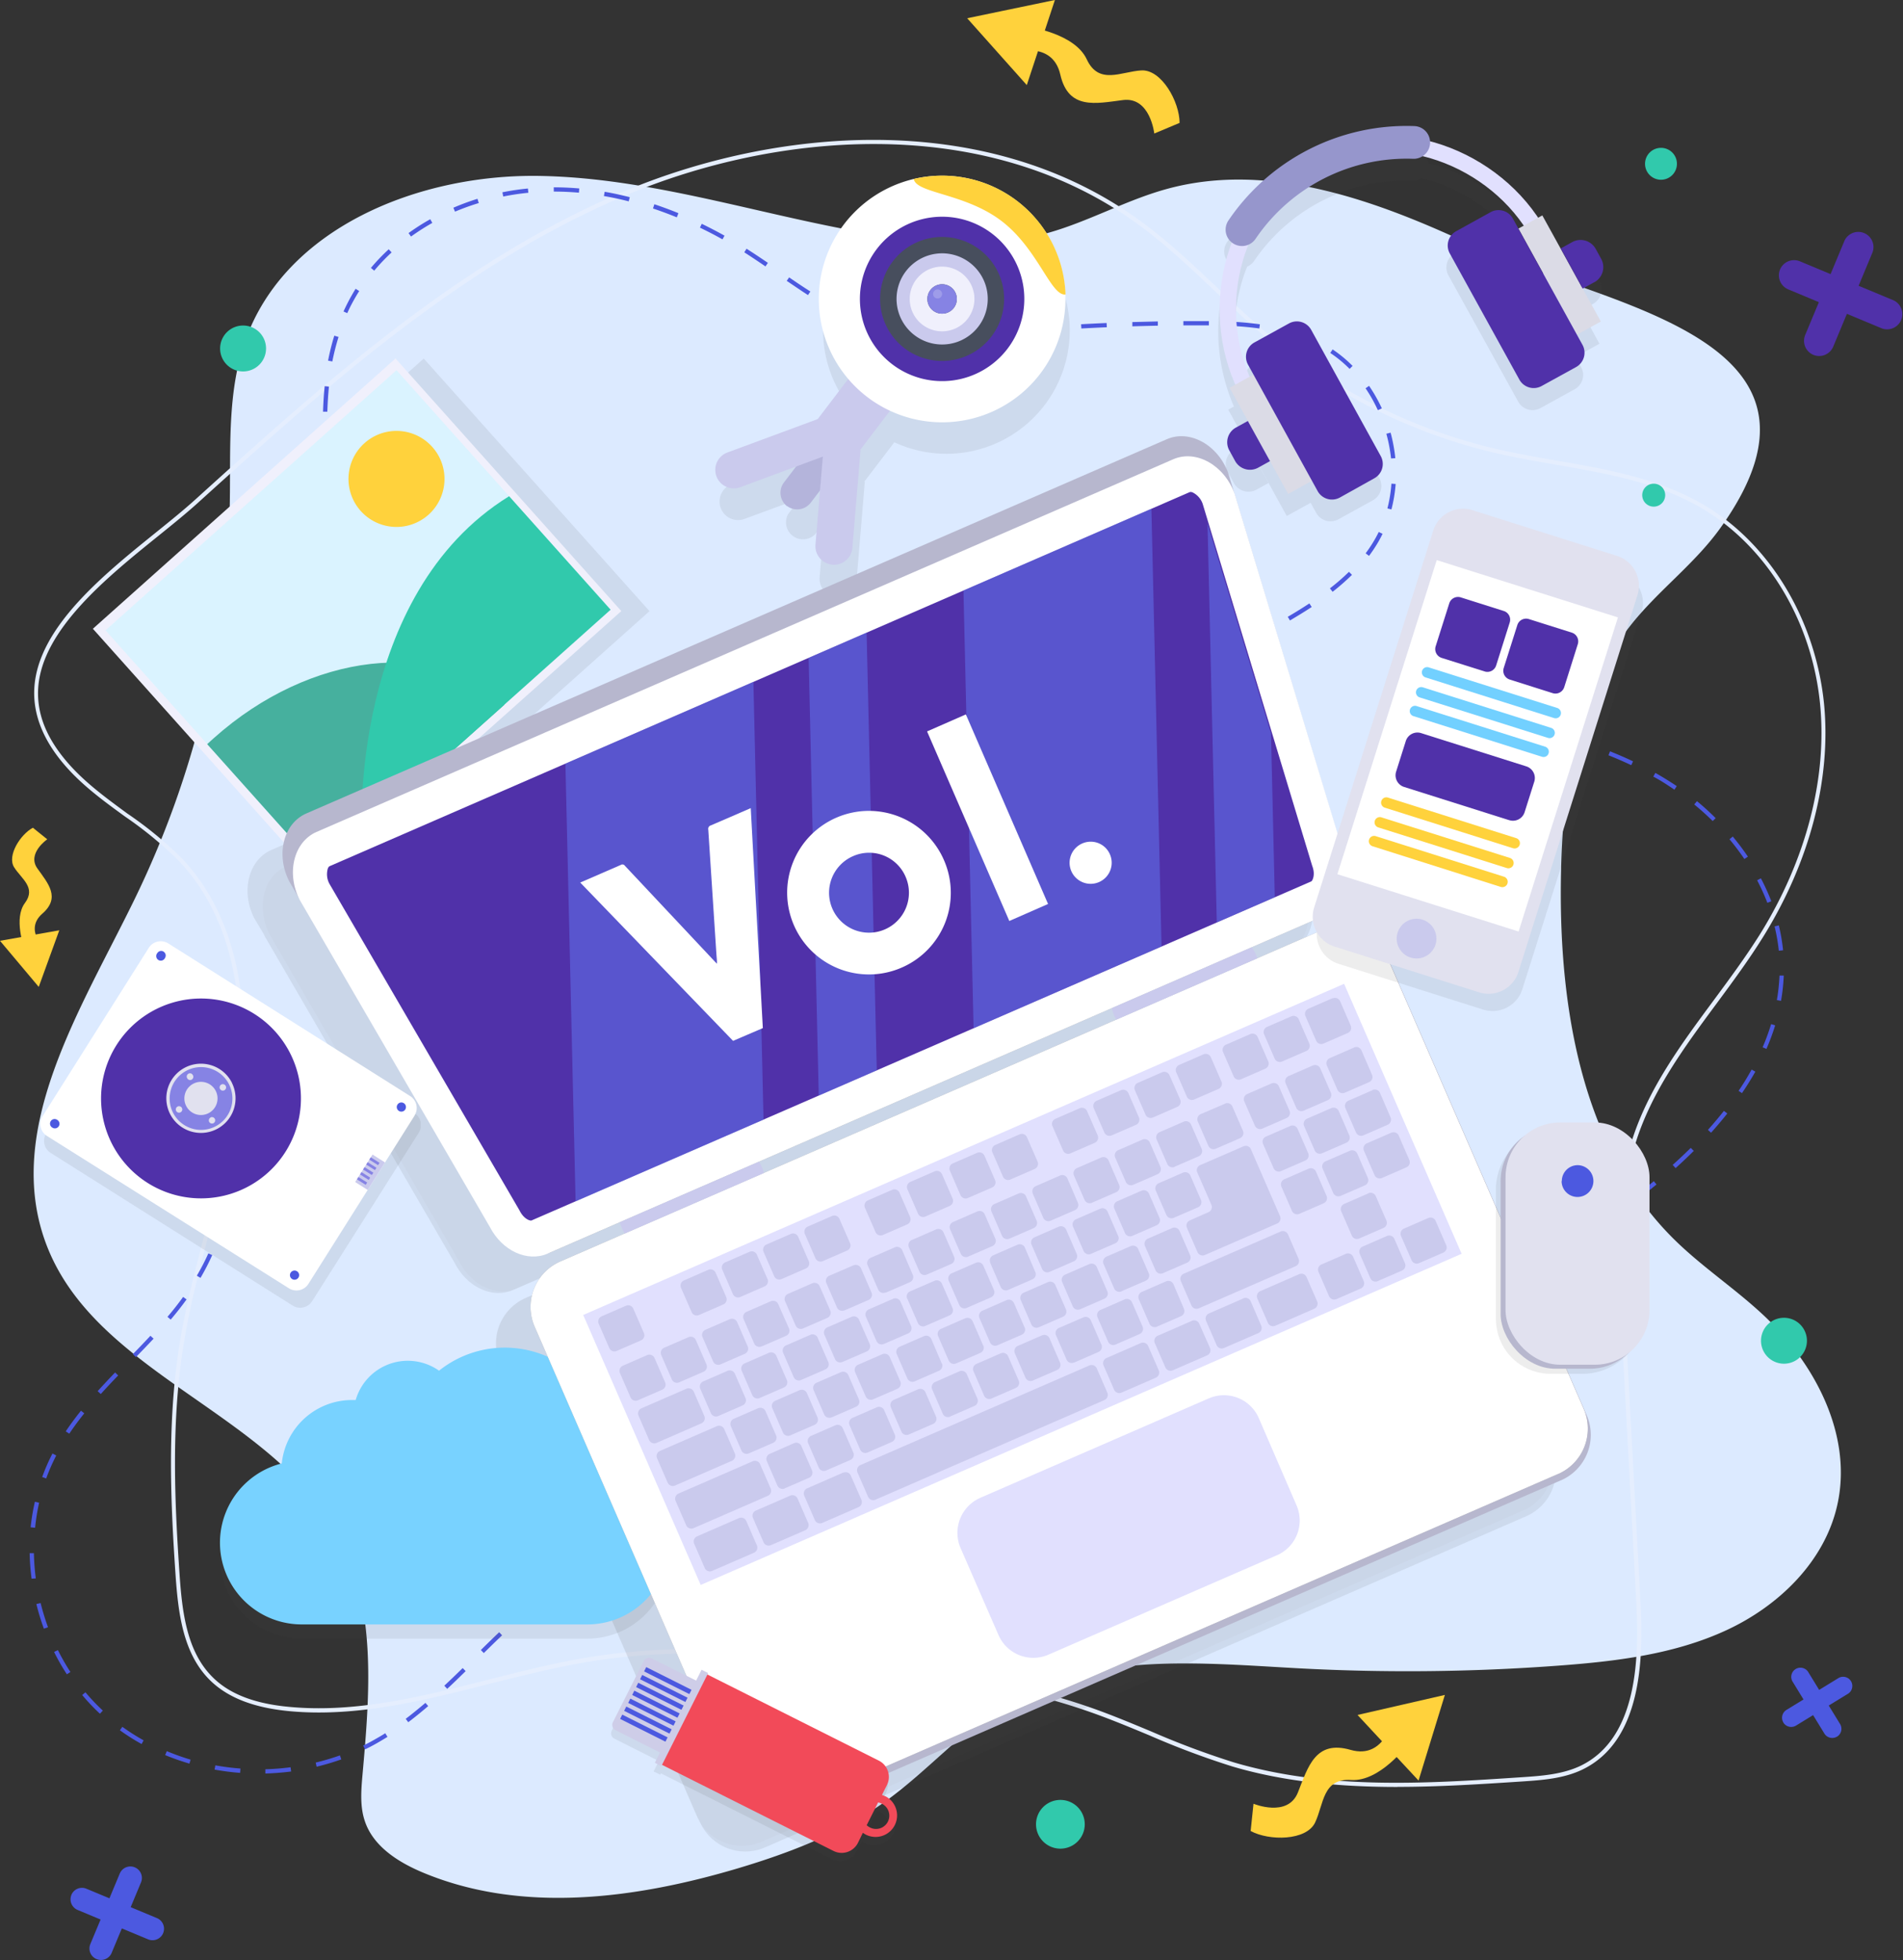
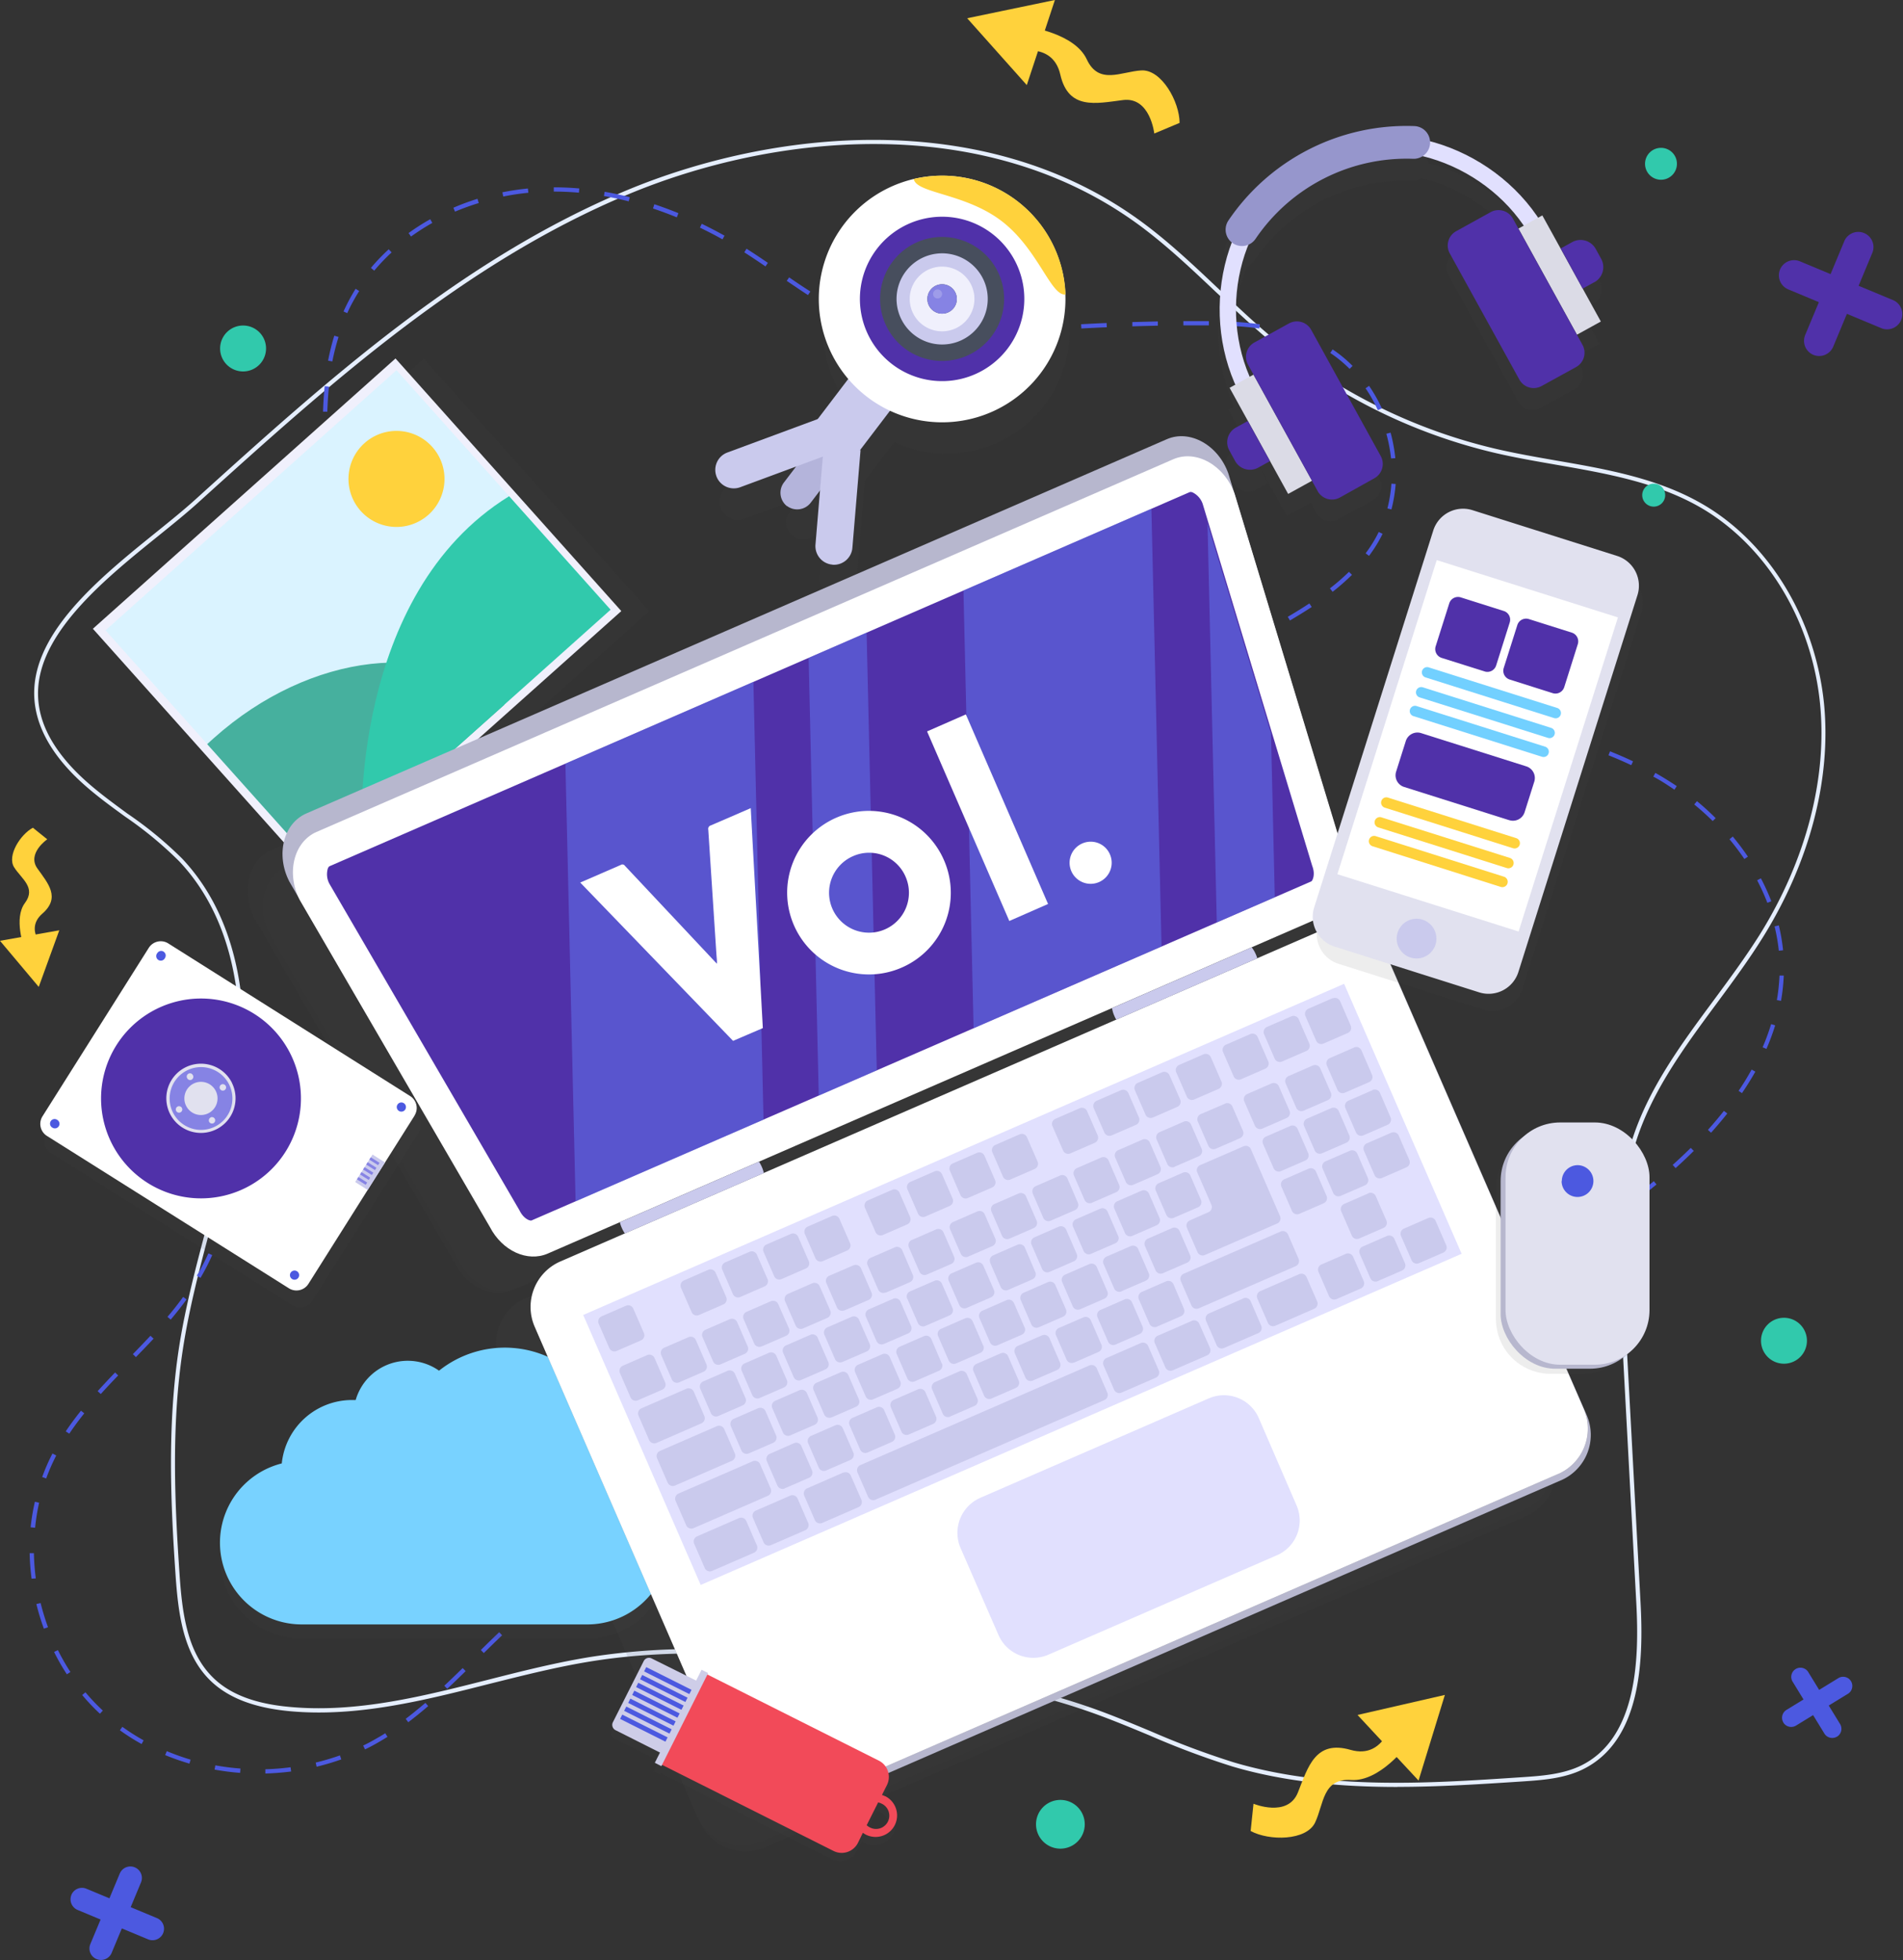
<svg xmlns="http://www.w3.org/2000/svg" viewBox="0 0 447.49 460.91">
  <rect x="0" y="0" width="447.49" height="460.91" fill="#333333" stroke="none" />
  <defs>
    <style>.cls-1{fill:none;}.cls-2{clip-path:url(#clip-path);}.cls-3{fill:#dceaff;}.cls-4{fill:#e5eefe;}.cls-5{fill:#4c59e0;}.cls-6{opacity:0.1;}.cls-7{clip-path:url(#clip-path-4);}.cls-8{opacity:0.3;}.cls-9{clip-path:url(#clip-path-5);}.cls-10{fill:#444;}.cls-11{clip-path:url(#clip-path-6);}.cls-12{clip-path:url(#clip-path-7);}.cls-13{clip-path:url(#clip-path-8);}.cls-14{clip-path:url(#clip-path-9);}.cls-15{clip-path:url(#clip-path-10);}.cls-16{fill:#78d2ff;}.cls-17{fill:#f0f0fc;}.cls-18{fill:#daf3ff;}.cls-19{fill:#46b09e;}.cls-20{fill:#ffd23c;}.cls-21{fill:#31c9ac;}.cls-22{fill:#b7b7ce;}.cls-23{clip-path:url(#clip-path-11);}.cls-24{clip-path:url(#clip-path-12);}.cls-25{fill:#fff;}.cls-26{fill:#5031a9;}.cls-27{fill:#e1e0fe;}.cls-28{fill:#cacaed;}.cls-29{opacity:0.5;}.cls-30{clip-path:url(#clip-path-13);}.cls-31{fill:#627af4;}.cls-32{clip-path:url(#clip-path-14);}.cls-33{clip-path:url(#clip-path-15);}.cls-34{clip-path:url(#clip-path-16);}.cls-35{clip-path:url(#clip-path-17);}.cls-36{clip-path:url(#clip-path-18);}.cls-37{clip-path:url(#clip-path-19);}.cls-38{fill:#b4b4db;}.cls-39{fill:#474e5d;}.cls-40{fill:#8683e4;}.cls-41{opacity:0.2;}.cls-42{clip-path:url(#clip-path-20);}.cls-43{clip-path:url(#clip-path-21);}.cls-44{clip-path:url(#clip-path-22);}.cls-45{fill:#e1e1ef;}.cls-46{fill:#cecde8;}.cls-47{fill:#f24a59;}.cls-48{fill:#dbdbe6;}.cls-49{fill:#9696cc;}.cls-50{fill:#72d0ff;}</style>
    <clipPath id="clip-path" transform="translate(0 0)">
      <rect class="cls-1" width="447.49" height="460.91" />
    </clipPath>
    <clipPath id="clip-path-4" transform="translate(0 0)">
      <rect class="cls-1" x="61.78" y="116.3" width="303.38" height="317.74" />
    </clipPath>
    <clipPath id="clip-path-5" transform="translate(0 0)">
      <rect class="cls-1" x="61.78" y="116.3" width="245.93" height="187.34" />
    </clipPath>
    <clipPath id="clip-path-6" transform="translate(0 0)">
      <rect class="cls-1" x="116.56" y="226.39" width="248.61" height="207.65" />
    </clipPath>
    <clipPath id="clip-path-7" transform="translate(0 0)">
      <rect class="cls-1" x="58.23" y="111.09" width="307.64" height="324.42" />
    </clipPath>
    <clipPath id="clip-path-8" transform="translate(0 0)">
      <rect class="cls-1" x="51.68" y="320.24" width="105.67" height="65.08" />
    </clipPath>
    <clipPath id="clip-path-9" transform="translate(0 0)">
      <rect class="cls-1" x="169.21" y="48.71" width="82.34" height="91.51" />
    </clipPath>
    <clipPath id="clip-path-10" transform="translate(0 0)">
      <rect class="cls-1" x="28.53" y="84.32" width="124.21" height="122.96" />
    </clipPath>
    <clipPath id="clip-path-11" transform="translate(0 0)">
      <rect class="cls-1" x="69.98" y="107.73" width="245.93" height="187.34" />
    </clipPath>
    <clipPath id="clip-path-12" transform="translate(0 0)">
      <rect class="cls-1" x="124.76" y="217.82" width="248.61" height="207.65" />
    </clipPath>
    <clipPath id="clip-path-13" transform="translate(0 0)">
      <rect class="cls-1" x="132.96" y="160.35" width="46.58" height="122.17" />
    </clipPath>
    <clipPath id="clip-path-14" transform="translate(0 0)">
      <rect class="cls-1" x="190.15" y="148.77" width="16.02" height="108.88" />
    </clipPath>
    <clipPath id="clip-path-15" transform="translate(0 0)">
      <rect class="cls-1" x="226.56" y="119.63" width="46.57" height="122.18" />
    </clipPath>
    <clipPath id="clip-path-16" transform="translate(0 0)">
      <rect class="cls-1" x="283.95" y="123.11" width="15.81" height="93.8" />
    </clipPath>
    <clipPath id="clip-path-17" transform="translate(0 0)">
      <rect class="cls-1" x="309.57" y="123.67" width="76.75" height="114.08" />
    </clipPath>
    <clipPath id="clip-path-18" transform="translate(0 0)">
      <rect class="cls-1" x="143.7" y="391.77" width="66.98" height="45.92" />
    </clipPath>
    <clipPath id="clip-path-19" transform="translate(0 0)">
      <rect class="cls-1" x="351.77" y="265.14" width="35.01" height="57.91" />
    </clipPath>
    <clipPath id="clip-path-20" transform="translate(0 0)">
      <rect class="cls-1" x="219.43" y="68.08" width="2.11" height="2.11" />
    </clipPath>
    <clipPath id="clip-path-21" transform="translate(0 0)">
      <rect class="cls-1" x="286.47" y="34.77" width="90.17" height="87.82" />
    </clipPath>
    <clipPath id="clip-path-22" transform="translate(0 0)">
      <rect class="cls-1" x="10.37" y="225.36" width="88.54" height="82.18" />
    </clipPath>
  </defs>
  <title>Vector Smart Object</title>
  <g id="Слой_1" data-name="Слой 1">
    <g class="cls-2">
      <g class="cls-2">
-         <path class="cls-3" d="M346.85,58c-22.68-10.68-48.14-20.18-72.34-13.6-9.82,2.67-18.81,7.87-28.64,10.53-11.6,3.13-23.89,2.57-35.79.89-27.94-4-55.08-14-83.3-14.45S67.11,53.47,57.69,80.08c-4.28,12.09-3.44,25.28-3.65,38.1A221.83,221.83,0,0,1,31.58,211.6C19,237.4.77,265.55,10.82,292.45c11.49,30.77,53.32,39.67,68.81,68.65,9,16.88,7.31,37.22,5.61,56.29-.32,3.63-.62,7.38.54,10.83,2,6.07,8.06,9.83,14,12.27,23.21,9.56,49.76,6,73.8-1.15,12.16-3.64,24.19-8.25,34.5-15.64s18.6-17.32,29.54-23.64c20-11.53,44.7-9,67.74-7.74a478.07,478.07,0,0,0,61.15-.63c13.49-1,27.22-2.65,39.5-8.35s23-16.09,26-29.29c3.77-16.48-5.24-33.58-17.65-45.07-6.61-6.12-14.19-11.14-20.61-17.45-21.63-21.28-27.1-54.06-26.71-84.4.27-21.27,3.35-43.76,16.64-60.38,6.4-8,14.87-14.22,20.84-22.55C437,78.9,376.49,71.91,346.85,58" transform="translate(0 0)" />
        <path class="cls-4" d="M328.61,420.22c-13,0-26.26-1.1-38.8-4.81a195.05,195.05,0,0,1-19.46-7.29c-4.48-1.87-9.11-3.79-13.75-5.43-16.56-5.86-34-8.41-50.34-10.51-21.38-2.74-44.14-5.12-66.73-1.58C131.29,391.89,123,394,115,396c-15.22,3.86-31,7.86-46.81,6.41-8.5-.79-14.66-3.18-18.85-7.33-6.31-6.26-7.44-15.73-8.07-24.88-1.09-16.09-2-34.77.79-53.08,1.49-9.72,4.06-19.38,6.54-28.72,2.57-9.7,5.24-19.74,6.69-29.82,2-13.64,2.88-39.06-13.17-56.06a90,90,0,0,0-12.72-10.5c-4.61-3.35-9.38-6.82-13.3-11.1-5.82-6.34-8.51-12.91-8-19.51,1.06-14,16.27-26.27,28.49-36.13,3.4-2.74,6.61-5.34,9.31-7.78l.34.37-.34-.37C76.54,89.77,108.3,61.07,147.38,44.75,181.29,30.61,230.7,25,267.69,51.61c6.74,4.85,12.86,10.65,18.78,16.25,4.26,4,8.66,8.22,13.26,12A128.07,128.07,0,0,0,352,105.61c4.61,1.06,9.4,1.9,14,2.7,11.59,2,23.58,4.11,33.93,10,15.93,9,27,27.16,29,47.29,1.7,17.67-3.38,37.07-14.28,54.64-3.36,5.42-7.25,10.68-11,15.76-7.55,10.21-15.36,20.76-19.11,33-3.9,12.73-3.17,26.22-2.47,39.27L385.78,377c.73,13.57.11,32.38-13.57,39.08-4.47,2.2-9.68,2.54-14.28,2.85-9.36.61-19.28,1.27-29.32,1.27m-164.72-32.4c14.47,0,28.77,1.61,42.49,3.37,16.45,2.11,33.9,4.66,50.56,10.55,4.66,1.65,9.3,3.59,13.79,5.46a195.83,195.83,0,0,0,19.36,7.25c22.05,6.52,45.3,5,67.78,3.5,4.5-.3,9.6-.64,13.91-2.74,13.14-6.44,13.71-24.85,13-38.14l-3.69-68.77c-.71-13.13-1.44-26.72,2.52-39.62,3.79-12.38,11.65-23,19.26-33.29,3.74-5.06,7.62-10.3,11-15.69,10.79-17.38,15.81-36.56,14.13-54-1.9-19.82-12.8-37.64-28.45-46.52-10.21-5.8-22.11-7.87-33.62-9.87-4.64-.81-9.44-1.64-14.08-2.71a129.18,129.18,0,0,1-52.72-26c-4.62-3.8-9-8-13.31-12-5.9-5.58-12-11.36-18.67-16.17C230.45,26,181.43,31.63,147.77,45.68,108.84,61.92,77.15,90.57,46.5,118.28c-2.72,2.46-5.94,5.06-9.36,7.82C25.07,135.83,10.05,148,9,161.53c-.48,6.4,2.05,12.54,7.75,18.76,3.86,4.2,8.59,7.64,13.16,11A89.68,89.68,0,0,1,42.8,201.88c16.34,17.3,15.43,43.07,13.43,56.88C54.77,268.9,52.1,279,49.51,288.7,47,298,44.48,307.65,43,317.31c-2.8,18.21-1.87,36.83-.78,52.86.61,9,1.72,18.23,7.78,24.24,4,4,10,6.28,18.24,7,15.67,1.44,31.32-2.54,46.46-6.38,8.06-2.05,16.39-4.16,24.67-5.46a158.51,158.51,0,0,1,24.52-1.79" transform="translate(0 0)" />
        <path class="cls-5" d="M350,170.31l-3-.47.15-1c1,.15,2,.3,3,.47Z" transform="translate(0 0)" />
        <path class="cls-5" d="M339.83,319.51l-.78-.63c1.19-1.49,2.49-3,3.86-4.47l.73.68c-1.35,1.46-2.63,3-3.81,4.42m7.91-8.6-.69-.72c1.36-1.3,2.82-2.64,4.36-4l.65.76c-1.52,1.32-3,2.65-4.32,3.94m8.82-7.7-.63-.78c1.47-1.18,3-2.37,4.65-3.63l.6.8c-1.65,1.25-3.16,2.44-4.62,3.61m9.33-7.12-.59-.81,4.77-3.45.58.82-4.76,3.44m9.54-6.87-.59-.81c1.6-1.15,3.19-2.29,4.76-3.45l.59.81c-1.58,1.16-3.17,2.3-4.76,3.45m9.48-7-.61-.79.31-.23c1.45-1.11,2.89-2.26,4.28-3.41l.64.77c-1.4,1.16-2.85,2.31-4.32,3.43Zm9.09-7.52-.67-.74c1.48-1.33,2.91-2.69,4.25-4l.71.71c-1.36,1.35-2.8,2.72-4.29,4.06m8.36-8.34-.74-.67c1.33-1.48,2.6-3,3.76-4.47l.79.62c-1.18,1.5-2.46,3-3.81,4.52m7.3-9.29-.83-.56c1.11-1.64,2.14-3.31,3.06-5l.88.49c-.94,1.67-2,3.36-3.11,5m5.74-10.33-.92-.4a53.2,53.2,0,0,0,2-5.45l.95.29a52.92,52.92,0,0,1-2.06,5.56m3.46-11.32-1-.18a45,45,0,0,0,.62-5.77l1,0a43.93,43.93,0,0,1-.64,5.91m-.52-11.75a43.25,43.25,0,0,0-1-5.72l1-.24a44,44,0,0,1,1,5.86Zm-2.7-11.27a49.81,49.81,0,0,0-2.4-5.29l.88-.47a49.27,49.27,0,0,1,2.46,5.41Zm-5.4-10.29c-1.07-1.58-2.25-3.15-3.5-4.65l.77-.64c1.27,1.53,2.47,3.12,3.56,4.73Zm-7.45-8.93c-1.37-1.36-2.83-2.67-4.34-3.9l.64-.78c1.53,1.26,3,2.59,4.4,4Zm-9-7.38-.34-.23c-1.49-1-3-2-4.63-2.84l.49-.87c1.61.91,3.19,1.88,4.7,2.88l.33.23Zm-10.15-5.76c-1.73-.82-3.53-1.6-5.36-2.33l.37-.93c1.85.74,3.67,1.53,5.41,2.35Zm-10.86-4.33c-1.8-.6-3.69-1.18-5.6-1.71l.27-1c1.93.53,3.83,1.11,5.65,1.72Zm-11.27-3.16c-1.85-.43-3.78-.84-5.74-1.22l.2-1c2,.38,3.9.79,5.76,1.23Z" transform="translate(0 0)" />
        <path class="cls-5" d="M334.71,326.74l-.85-.53c.53-.86,1.08-1.7,1.64-2.54l.83.57c-.56.81-1.1,1.65-1.62,2.5" transform="translate(0 0)" />
        <path class="cls-5" d="M62.4,417.06l0-1a58.73,58.73,0,0,0,5.93-.47l.13,1c-2,.25-4,.41-6,.47m-6-.15a57.2,57.2,0,0,1-6-.77l.18-1a58,58,0,0,0,5.9.75Zm18-1.42-.23-1a55.71,55.71,0,0,0,5.7-1.69l.33.94a56.92,56.92,0,0,1-5.8,1.72m-29.92-.73a57.31,57.31,0,0,1-5.7-2l.38-.93a56.22,56.22,0,0,0,5.6,2Zm41.3-3.34-.44-.9c.85-.41,1.7-.85,2.52-1.32s1.78-1,2.67-1.58l.53.85c-.9.56-1.81,1.1-2.71,1.61s-1.7.92-2.57,1.34M33.3,410.13a49.62,49.62,0,0,1-5.11-3.24l.58-.81a51.39,51.39,0,0,0,5,3.18ZM96,405l-.6-.8c1.51-1.14,3-2.37,4.64-3.75l.65.75c-1.62,1.4-3.16,2.64-4.69,3.8m-72.5-2a47,47,0,0,1-4.17-4.4l.76-.64a47.6,47.6,0,0,0,4.09,4.3Zm81.66-5.86-.68-.73c1.27-1.19,2.64-2.5,4.32-4.15l.7.72c-1.68,1.64-3.06,3-4.34,4.16m-89.44-3.41a52,52,0,0,1-3-5.25l.89-.45a52.21,52.21,0,0,0,2.95,5.16Zm98.05-5-.7-.71c1.43-1.41,2.86-2.81,4.31-4.19l.69.73c-1.45,1.37-2.87,2.77-4.3,4.17M10.32,383a54.54,54.54,0,0,1-1.77-5.79l1-.24a55.78,55.78,0,0,0,1.74,5.69Zm112.15-2.38-.66-.75c.91-.81,1.84-1.61,2.78-2.39.61-.5,1.22-1,1.85-1.47l.61.79c-.62.48-1.23,1-1.82,1.45q-1.4,1.15-2.76,2.37m9.45-7.25-.54-.85c1.72-1.1,3.48-2.12,5.23-3l.46.89c-1.72.89-3.46,1.89-5.15,3M7.43,371.25a53.55,53.55,0,0,1-.46-6l1,0a53.78,53.78,0,0,0,.45,5.93Zm135.06-3.32-.36-.94a50,50,0,0,1,5.78-1.83l.24,1a46.2,46.2,0,0,0-5.66,1.8m27.06-.06a26.93,26.93,0,0,0-3.9-1.57l.3-.95A26.77,26.77,0,0,1,170,367ZM154,365.14l-.09-1a34.29,34.29,0,0,1,6.08,0l-.09,1a32.29,32.29,0,0,0-5.9,0M8.2,359.26l-1-.1a51.36,51.36,0,0,1,1-6l1,.22a49,49,0,0,0-.94,5.86m2.6-11.56-.94-.34a44.91,44.91,0,0,1,2.38-5.45l0-.1.89.46,0,.1a45.23,45.23,0,0,0-2.33,5.33m5.43-10.53-.83-.55c1.07-1.6,2.24-3.19,3.58-4.86l.78.62c-1.32,1.65-2.48,3.22-3.53,4.79m7.41-9.33-.74-.67c1.19-1.32,2.49-2.71,4.1-4.4l.73.7c-1.61,1.67-2.91,3.06-4.09,4.37m8.26-8.68-.72-.7q2.1-2.15,4.14-4.32l.74.68c-1.37,1.46-2.76,2.9-4.16,4.34m8.18-8.82-.76-.65c1.31-1.53,2.54-3.1,3.68-4.68l.81.58c-1.15,1.6-2.41,3.2-3.73,4.75m7-9.82-.86-.5A53,53,0,0,0,49,294.74l.91.4a53.9,53.9,0,0,1-2.77,5.38M52,289.44l-1-.27a35.54,35.54,0,0,0,1.16-5.79l1,.1a35.13,35.13,0,0,1-1.19,6m.24-11.95A25.81,25.81,0,0,0,51,271.76l.95-.33a26.73,26.73,0,0,1,1.29,6Z" transform="translate(0 0)" />
        <path class="cls-5" d="M256.64,206.46l-1-.1q.12-1.29.3-2.58l1,.13q-.17,1.28-.3,2.55m1.37-8.41-1-.22c.45-2,1-3.91,1.6-5.83l.95.31c-.61,1.89-1.14,3.82-1.57,5.74m3.63-11.33-.92-.38c.77-1.85,1.63-3.69,2.56-5.47l.88.46c-.91,1.76-1.76,3.57-2.52,5.39m5.49-10.56-.85-.53c1.08-1.7,2.23-3.37,3.44-5l.8.6c-1.19,1.58-2.33,3.23-3.39,4.9m7.18-9.49-.75-.67c1.35-1.49,2.77-2.94,4.23-4.31l.69.73c-1.45,1.35-2.85,2.78-4.17,4.25m8.69-8.12-.61-.79q.9-.7,1.83-1.38c1-.71,2-1.4,3.08-2.13l.55.83c-1.09.72-2.09,1.41-3,2.11-.61.44-1.22.89-1.81,1.36m9.92-6.63-.51-.85c1.72-1,3.46-2,5.2-3l.5.87q-2.61,1.49-5.19,3m10.39-6-.51-.86c2-1.17,3.59-2.17,5.08-3.15l.55.84c-1.51,1-3.14,2-5.12,3.17M78,144.8l-1-.1c.19-1.89.32-3.89.39-6l1,0c-.07,2.09-.2,4.11-.39,6m235.35-5.55-.62-.79a50.48,50.48,0,0,0,4.48-3.89l.71.71a54.07,54.07,0,0,1-4.57,4M77.44,132.77c0-1.84-.1-3.8-.21-6l1-.05c.11,2.19.18,4.16.21,6Zm244.49-2.05-.8-.6c.56-.76,1.1-1.54,1.59-2.33a29.26,29.26,0,0,0,1.49-2.69l.9.43a27.91,27.91,0,0,1-1.54,2.79c-.51.82-1.06,1.62-1.64,2.4m-245-9.91-.4-6,1-.06.4,6Zm250.32-1-1-.25a32.72,32.72,0,0,0,.94-5.82l1,.07a33.83,33.83,0,0,1-1,6m-251.08-11c-.11-2.2-.19-4.17-.22-6l1,0c0,1.83.11,3.79.22,6Zm251-1A37.33,37.33,0,0,0,326,102l1-.26a38.24,38.24,0,0,1,1.11,6Zm-250.15-11-1,0c.07-2.14.19-4.11.39-6l1,.1c-.19,1.9-.31,3.85-.38,6M324,96.46a34,34,0,0,0-2.89-5.15l.83-.57a36,36,0,0,1,3,5.3Zm-6.64-9.71A29.27,29.27,0,0,0,312.81,83l.56-.83a30.68,30.68,0,0,1,4.69,3.88ZM78.15,85l-1-.19a54.72,54.72,0,0,1,1.46-5.87l1,.3A55.08,55.08,0,0,0,78.15,85m229.46-4.75A39.68,39.68,0,0,0,302,78.34l.25-1A40.39,40.39,0,0,1,308,79.3ZM223.69,79c-1.9,0-3.66,0-5.38-.15l.06-1c1.7.1,3.44.15,5.32.15h.65v1Zm6.67-.18-.05-1c1.74-.08,3.64-.2,6-.37l.07,1c-2.34.18-4.25.3-6,.38m-18.06-.58A55.47,55.47,0,0,1,206.37,77l.26-1a53.45,53.45,0,0,0,5.82,1.19Zm30-.25-.08-1,.77-.06,5.22-.37.07,1c-1.74.11-3.48.24-5.21.37Zm53.82-.75c-1.85-.26-3.8-.45-5.93-.57l.05-1c2.17.13,4.14.32,6,.58Zm-41.86,0-.06-1q3-.17,6-.29l.05,1q-3,.12-6,.29m12-.51,0-1,6-.15,0,1q-3,.06-6,.15m18-.23h-6v-1h6Zm-83.63-1.37a53.66,53.66,0,0,1-5.46-2.61l.47-.88A52.79,52.79,0,0,0,201,74.14ZM81.69,73.66l-.91-.41c.26-.6.55-1.19.84-1.77.61-1.21,1.29-2.41,2-3.57l.85.53c-.72,1.13-1.38,2.31-2,3.49-.29.57-.56,1.15-.82,1.73M190,69.39c-1.45-.93-3-2-5-3.34l.56-.82c2,1.37,3.54,2.39,5,3.32ZM88,63.65,87.22,63a46.67,46.67,0,0,1,4.19-4.38l.68.74A45.84,45.84,0,0,0,88,63.65m92-1c-1.78-1.22-3.17-2.14-4.49-3l-.49-.31.53-.85.5.32c1.33.85,2.72,1.78,4.52,3Zm-10.11-6.36c-1.75-1-3.54-1.9-5.3-2.76l.43-.9c1.79.87,3.59,1.8,5.35,2.79Zm-73.24-.67-.58-.81a53.28,53.28,0,0,1,5.1-3.26l.49.87a54.68,54.68,0,0,0-5,3.2m62.49-4.51c-1.86-.76-3.74-1.46-5.6-2.08l.32-1c1.88.63,3.78,1.33,5.66,2.1ZM107,49.77l-.39-.92a58.23,58.23,0,0,1,5.67-2.1l.3,1A57.3,57.3,0,0,0,107,49.77m40.84-2.42c-1.94-.5-3.9-.92-5.83-1.25l.18-1c2,.34,3.93.77,5.9,1.27Zm-29.5-1.13-.2-1a58.28,58.28,0,0,1,6-.89l.1,1a58.73,58.73,0,0,0-5.88.88m17.77-.9c-2-.17-4-.26-5.91-.26l0-1h0c2,0,4,.09,6,.27Z" transform="translate(0 0)" />
      </g>
      <g class="cls-2">
        <g class="cls-6">
          <g class="cls-7">
            <g class="cls-8">
              <g class="cls-9">
                <path class="cls-10" d="M302.25,224.32,121.54,303c-4.73,2.05-10.61-.67-13.51-6.27L63.44,219.78c-3.28-6.3-1.52-13.7,3.81-16L266.67,117c5.32-2.32,11.94,1.43,14.32,8.12l25.89,85.05c2.11,6,.1,12.1-4.63,14.16" transform="translate(0 0)" />
              </g>
            </g>
            <g class="cls-8">
              <g class="cls-11">
                <path class="cls-10" d="M358.16,355.19l-179,77.88a11.65,11.65,0,0,1-15.33-6L117.53,320.57a11.66,11.66,0,0,1,6-15.33l179-77.88a11.66,11.66,0,0,1,15.33,6L364.2,339.86a11.65,11.65,0,0,1-6,15.33" transform="translate(0 0)" />
              </g>
            </g>
          </g>
        </g>
        <g class="cls-6">
          <g class="cls-12">
            <path class="cls-10" d="M364.9,341.33,318.57,234.87a9.11,9.11,0,0,0-.51-1l-.19-.43a11.66,11.66,0,0,0-15.33-6l-15.1,6.57c-.09-.28-.18-.56-.3-.84l-.08-.18a7,7,0,0,0-.94-1.57l17.06-7.43c4.78-2.07,6.83-8.25,4.72-14.19l-25.79-85.09-.27-.67-1.24-4.09c-2.38-6.7-9.05-10.42-14.46-8.07l-202.33,88c-5.4,2.36-7.23,9.78-4,16.08L62,219.61c.1.22.2.44.31.66L107,297.14c2.92,5.59,8.83,8.3,13.61,6.22l17-7.38a7.2,7.2,0,0,0,.41,1.24l.08.18a7.45,7.45,0,0,0,.69,1.24l-15.17,6.6a11.66,11.66,0,0,0-6,15.33L163.86,427c.16.36.33.7.52,1l.19.43a11.66,11.66,0,0,0,15.33,6l179-77.88a11.66,11.66,0,0,0,6-15.34M171,283.07l-.08-.18a6.28,6.28,0,0,0-.63-1.14l103.38-45-20.37,8.86a7.43,7.43,0,0,0,.51,1.75l.08.18a6.68,6.68,0,0,0,.41.8l-82.86,36.06a7.6,7.6,0,0,0-.44-1.35" transform="translate(0 0)" />
          </g>
        </g>
        <g class="cls-6">
          <g class="cls-13">
            <path class="cls-10" d="M143.37,347.61a24.3,24.3,0,0,0,.13-2.57,24.79,24.79,0,0,0-40.26-19.38,12.75,12.75,0,0,0-19.6,6.9l-.87,0a16.6,16.6,0,0,0-16.51,14.91,19.22,19.22,0,0,0,4.64,37.87h67.24a19.22,19.22,0,0,0,5.23-37.71" transform="translate(0 0)" />
          </g>
        </g>
        <g class="cls-6">
          <g class="cls-14">
            <path class="cls-10" d="M251.53,76.65a29,29,0,1,0-51.05,19.87l-7.26,9.54-21.16,7.8a4.35,4.35,0,1,0,3,8.17l13.06-4.81-2.79,3.68a4,4,0,0,0,6.3,4.79l2.19-2.88-1.06,12.69a4.36,4.36,0,1,0,8.68.73l1.92-22.95h-.13L210.3,104a29,29,0,0,0,41.23-27.34" transform="translate(0 0)" />
          </g>
        </g>
        <g class="cls-6">
          <g class="cls-15">
            <path class="cls-10" d="M99.64,84.32,28.53,147.88l53.09,59.4s58.85-52.59,71.11-63.56L99.64,84.32" transform="translate(0 0)" />
          </g>
        </g>
        <path class="cls-16" d="M143.37,344.28a24.3,24.3,0,0,0,.13-2.57,24.79,24.79,0,0,0-40.26-19.38,12.75,12.75,0,0,0-19.6,6.9c-.29,0-.58,0-.87,0a16.6,16.6,0,0,0-16.51,14.91A19.22,19.22,0,0,0,70.9,382h67.24a19.22,19.22,0,0,0,5.23-37.71" transform="translate(0 0)" />
        <path class="cls-17" d="M93,84.3l53.1,59.4L74.94,207.26l-53.1-59.4Z" transform="translate(0 0)" />
        <path class="cls-18" d="M93.24,87.06l50.34,56.31L75.15,204.54,24.81,148.23Z" transform="translate(0 0)" />
        <path class="cls-19" d="M75.15,204.54,48.72,175c.53-.48,1.06-1,1.59-1.45,22.65-20.25,52.86-23.59,68.3-7.83Z" transform="translate(0 0)" />
        <path class="cls-20" d="M101.65,105.1a11.29,11.29,0,1,1-15.94-.89,11.28,11.28,0,0,1,15.94.89" transform="translate(0 0)" />
        <path class="cls-21" d="M85.05,195.69s-2.87-55.82,34.67-79l23.86,26.69Z" transform="translate(0 0)" />
        <path class="cls-22" d="M367.07,348.1,188.1,426a11.66,11.66,0,0,1-15.33-6L126.44,313.48a11.64,11.64,0,0,1,6-15.33l179-77.88a11.64,11.64,0,0,1,15.33,6L373.1,332.77a11.65,11.65,0,0,1-6,15.33" transform="translate(0 0)" />
        <g class="cls-8">
          <g class="cls-23">
            <path d="M310.45,215.75,129.74,294.39c-4.73,2.06-10.61-.67-13.51-6.27L71.64,211.21c-3.28-6.3-1.52-13.7,3.81-16l199.42-86.78c5.32-2.32,11.94,1.43,14.32,8.12l25.89,85.06c2.11,5.94.1,12.09-4.63,14.15" transform="translate(0 0)" />
          </g>
        </g>
        <g class="cls-8">
          <g class="cls-24">
            <path d="M366.36,346.63l-179,77.87a11.65,11.65,0,0,1-15.33-6L125.73,312a11.67,11.67,0,0,1,6-15.34l179-77.88a11.66,11.66,0,0,1,15.33,6L372.4,331.29a11.66,11.66,0,0,1-6,15.34" transform="translate(0 0)" />
          </g>
        </g>
        <path class="cls-22" d="M309.79,210.62,126.43,290.41c-4.8,2.09-10.73-.61-13.64-6.21L68.06,207.35c-3.27-6.3-1.45-13.72,4-16.07l202.33-88c5.41-2.35,12.08,1.38,14.46,8.07l25.75,85.11c2.11,6,0,12.12-4.76,14.21" transform="translate(0 0)" />
        <path class="cls-25" d="M311.38,215.35,128.81,294.79c-4.78,2.08-10.69-.62-13.6-6.22L70.52,211.7c-3.28-6.3-1.47-13.72,3.91-16.06L275.89,108c5.38-2.34,12,1.4,14.42,8.09l25.79,85.09c2.11,5.95.06,12.12-4.72,14.2" transform="translate(0 0)" />
        <path class="cls-26" d="M125,287c-.31.14-1.76-.29-2.75-2.19l-.1-.19-44.7-76.81a4.73,4.73,0,0,1-.39-3.46,1.11,1.11,0,0,1,.41-.64l202.33-88a1.17,1.17,0,0,1,.75.14,4.71,4.71,0,0,1,2.26,2.64l25.74,85.07.07.2c.72,2,0,3.37-.27,3.51Z" transform="translate(0 0)" />
        <path class="cls-25" d="M366.36,346.63l-179,77.87a11.65,11.65,0,0,1-15.33-6L125.73,312a11.67,11.67,0,0,1,6-15.34l179-77.88a11.66,11.66,0,0,1,15.33,6L372.4,331.29a11.66,11.66,0,0,1-6,15.34" transform="translate(0 0)" />
        <rect class="cls-27" x="142.84" y="267.44" width="195.14" height="69.24" transform="translate(-100.56 121.01) rotate(-23.52)" />
        <path class="cls-28" d="M145,317.69l5.73-2.49a1.31,1.31,0,0,0,.68-1.73l-2.49-5.73a1.32,1.32,0,0,0-1.73-.68l-5.73,2.49a1.32,1.32,0,0,0-.68,1.73l2.5,5.73a1.31,1.31,0,0,0,1.72.68" transform="translate(0 0)" />
        <path class="cls-28" d="M150,329.29l5.72-2.49a1.31,1.31,0,0,0,.68-1.73l-2.49-5.72a1.31,1.31,0,0,0-1.73-.68l-5.72,2.49a1.31,1.31,0,0,0-.68,1.73l2.49,5.72a1.31,1.31,0,0,0,1.73.68" transform="translate(0 0)" />
        <path class="cls-28" d="M159.71,325.07l5.73-2.49a1.32,1.32,0,0,0,.68-1.73l-2.49-5.72a1.31,1.31,0,0,0-1.73-.68l-5.73,2.49a1.32,1.32,0,0,0-.68,1.73l2.49,5.72a1.31,1.31,0,0,0,1.73.68" transform="translate(0 0)" />
        <path class="cls-28" d="M175.3,328.77l-2.49-5.72a1.32,1.32,0,0,0-1.73-.68l-5.73,2.49a1.32,1.32,0,0,0-.68,1.73l2.49,5.72a1.32,1.32,0,0,0,1.73.69l5.73-2.5a1.32,1.32,0,0,0,.68-1.73" transform="translate(0 0)" />
        <path class="cls-28" d="M154.37,339.32l10.57-4.61a1.31,1.31,0,0,0,.68-1.73l-2.48-5.72a1.32,1.32,0,0,0-1.74-.68l-10.57,4.6a1.31,1.31,0,0,0-.68,1.73l2.49,5.72a1.31,1.31,0,0,0,1.73.69" transform="translate(0 0)" />
        <path class="cls-28" d="M178.63,328.76l5.72-2.49a1.31,1.31,0,0,0,.68-1.73l-2.49-5.73a1.32,1.32,0,0,0-1.73-.68l-5.72,2.49a1.31,1.31,0,0,0-.68,1.73l2.49,5.73a1.32,1.32,0,0,0,1.73.68" transform="translate(0 0)" />
        <path class="cls-28" d="M194.77,320.3l-2.49-5.72a1.31,1.31,0,0,0-1.73-.68l-5.72,2.49a1.31,1.31,0,0,0-.68,1.73l2.49,5.72a1.31,1.31,0,0,0,1.73.68l5.72-2.49a1.31,1.31,0,0,0,.68-1.73" transform="translate(0 0)" />
        <path class="cls-28" d="M198.1,320.28l5.73-2.48a1.33,1.33,0,0,0,.68-1.74L202,310.34a1.32,1.32,0,0,0-1.73-.68l-5.73,2.49a1.32,1.32,0,0,0-.68,1.73l2.49,5.72a1.31,1.31,0,0,0,1.73.68" transform="translate(0 0)" />
        <path class="cls-28" d="M207.84,316.05l5.72-2.49a1.31,1.31,0,0,0,.68-1.73l-2.49-5.73a1.32,1.32,0,0,0-1.73-.68l-5.72,2.49a1.31,1.31,0,0,0-.68,1.73l2.49,5.73a1.32,1.32,0,0,0,1.73.68" transform="translate(0 0)" />
        <path class="cls-28" d="M213.36,305.41l2.49,5.72a1.31,1.31,0,0,0,1.73.68l5.72-2.49a1.31,1.31,0,0,0,.68-1.73l-2.49-5.72a1.31,1.31,0,0,0-1.73-.68L214,303.68a1.31,1.31,0,0,0-.68,1.73" transform="translate(0 0)" />
        <path class="cls-28" d="M223.09,301.17l2.49,5.72a1.31,1.31,0,0,0,1.73.68l5.73-2.49a1.32,1.32,0,0,0,.68-1.73l-2.49-5.72a1.31,1.31,0,0,0-1.73-.68l-5.73,2.49a1.32,1.32,0,0,0-.68,1.73" transform="translate(0 0)" />
        <path class="cls-28" d="M232.83,296.93l2.49,5.73a1.32,1.32,0,0,0,1.73.68l5.72-2.49a1.31,1.31,0,0,0,.68-1.73L241,293.39a1.31,1.31,0,0,0-1.73-.68l-5.72,2.49a1.32,1.32,0,0,0-.68,1.73" transform="translate(0 0)" />
        <path class="cls-28" d="M242.57,292.7l2.49,5.72a1.31,1.31,0,0,0,1.73.68l5.72-2.49a1.31,1.31,0,0,0,.68-1.73l-2.49-5.72a1.31,1.31,0,0,0-1.73-.69l-5.72,2.5a1.31,1.31,0,0,0-.68,1.73" transform="translate(0 0)" />
        <path class="cls-28" d="M262.93,290.64l-2.49-5.72a1.31,1.31,0,0,0-1.73-.68L253,286.73a1.32,1.32,0,0,0-.68,1.73l2.49,5.72a1.31,1.31,0,0,0,1.73.68l5.73-2.49a1.32,1.32,0,0,0,.68-1.73" transform="translate(0 0)" />
        <path class="cls-28" d="M266.26,290.63l5.72-2.49a1.32,1.32,0,0,0,.68-1.74l-2.49-5.72a1.32,1.32,0,0,0-1.73-.68l-5.72,2.49a1.31,1.31,0,0,0-.68,1.73l2.49,5.72a1.31,1.31,0,0,0,1.73.69" transform="translate(0 0)" />
        <path class="cls-28" d="M282.4,282.17l-2.49-5.73a1.32,1.32,0,0,0-1.73-.68l-5.72,2.49a1.31,1.31,0,0,0-.68,1.73l2.49,5.73a1.32,1.32,0,0,0,1.73.68l5.72-2.49a1.31,1.31,0,0,0,.68-1.73" transform="translate(0 0)" />
        <path class="cls-28" d="M169.42,320.85l5.72-2.49a1.31,1.31,0,0,0,.68-1.73l-2.49-5.73a1.32,1.32,0,0,0-1.73-.68l-5.72,2.49a1.31,1.31,0,0,0-.68,1.73l2.49,5.73a1.32,1.32,0,0,0,1.73.68" transform="translate(0 0)" />
        <path class="cls-28" d="M179.12,316.62l5.73-2.49a1.32,1.32,0,0,0,.68-1.73L183,306.68a1.31,1.31,0,0,0-1.73-.68l-5.73,2.49a1.32,1.32,0,0,0-.68,1.73l2.49,5.72a1.31,1.31,0,0,0,1.73.68" transform="translate(0 0)" />
        <path class="cls-28" d="M188.83,312.4l5.72-2.49a1.31,1.31,0,0,0,.68-1.73l-2.49-5.72a1.31,1.31,0,0,0-1.73-.68l-5.72,2.49a1.31,1.31,0,0,0-.68,1.73l2.49,5.72a1.31,1.31,0,0,0,1.73.68" transform="translate(0 0)" />
        <path class="cls-28" d="M198.53,308.18l5.72-2.49a1.32,1.32,0,0,0,.69-1.73l-2.49-5.73a1.33,1.33,0,0,0-1.74-.68L195,300a1.32,1.32,0,0,0-.68,1.73l2.49,5.73a1.32,1.32,0,0,0,1.73.68" transform="translate(0 0)" />
        <path class="cls-28" d="M164.36,309.24l5.73-2.49a1.31,1.31,0,0,0,.68-1.73l-2.49-5.72a1.31,1.31,0,0,0-1.73-.69l-5.73,2.5a1.32,1.32,0,0,0-.68,1.73l2.5,5.72a1.3,1.3,0,0,0,1.72.68" transform="translate(0 0)" />
        <path class="cls-28" d="M174.07,305l5.72-2.49a1.32,1.32,0,0,0,.69-1.73l-2.5-5.73a1.31,1.31,0,0,0-1.72-.68l-5.73,2.49a1.31,1.31,0,0,0-.68,1.73l2.49,5.73a1.32,1.32,0,0,0,1.73.68" transform="translate(0 0)" />
        <path class="cls-28" d="M183.77,300.79l5.73-2.49a1.31,1.31,0,0,0,.68-1.73l-2.49-5.72a1.31,1.31,0,0,0-1.73-.68l-5.73,2.49a1.32,1.32,0,0,0-.68,1.73l2.5,5.72a1.3,1.3,0,0,0,1.72.68" transform="translate(0 0)" />
        <path class="cls-28" d="M193.48,296.57l5.72-2.49a1.32,1.32,0,0,0,.69-1.73l-2.5-5.72a1.31,1.31,0,0,0-1.73-.68l-5.72,2.49a1.31,1.31,0,0,0-.68,1.73l2.49,5.72a1.31,1.31,0,0,0,1.73.68" transform="translate(0 0)" />
        <path class="cls-28" d="M208.24,304l5.72-2.48a1.32,1.32,0,0,0,.68-1.74L212.15,294a1.32,1.32,0,0,0-1.73-.68l-5.72,2.49a1.31,1.31,0,0,0-.68,1.73l2.49,5.72a1.31,1.31,0,0,0,1.73.68" transform="translate(0 0)" />
        <path class="cls-28" d="M220.12,289.11l-5.72,2.49a1.32,1.32,0,0,0-.68,1.73l2.49,5.72a1.31,1.31,0,0,0,1.73.68l5.72-2.49a1.31,1.31,0,0,0,.69-1.73l-2.49-5.72a1.32,1.32,0,0,0-1.74-.68" transform="translate(0 0)" />
        <path class="cls-28" d="M229.83,284.88l-5.72,2.49a1.32,1.32,0,0,0-.68,1.74l2.49,5.72a1.32,1.32,0,0,0,1.73.68l5.72-2.49a1.31,1.31,0,0,0,.68-1.73l-2.49-5.72a1.31,1.31,0,0,0-1.73-.69" transform="translate(0 0)" />
        <path class="cls-28" d="M239.53,280.66l-5.72,2.49a1.32,1.32,0,0,0-.68,1.73l2.49,5.72a1.32,1.32,0,0,0,1.73.69l5.72-2.49a1.32,1.32,0,0,0,.69-1.74l-2.49-5.72a1.33,1.33,0,0,0-1.74-.68" transform="translate(0 0)" />
        <path class="cls-28" d="M242.84,280.66l2.49,5.72a1.31,1.31,0,0,0,1.73.68l5.72-2.49a1.31,1.31,0,0,0,.68-1.73L251,277.12a1.31,1.31,0,0,0-1.73-.68l-5.72,2.49a1.31,1.31,0,0,0-.68,1.73" transform="translate(0 0)" />
        <path class="cls-28" d="M256.76,282.84l5.72-2.49a1.31,1.31,0,0,0,.68-1.73l-2.48-5.72a1.32,1.32,0,0,0-1.74-.69l-5.72,2.49a1.33,1.33,0,0,0-.68,1.74l2.49,5.72a1.32,1.32,0,0,0,1.73.68" transform="translate(0 0)" />
        <path class="cls-28" d="M266.47,278.62l5.72-2.49a1.31,1.31,0,0,0,.68-1.73l-2.49-5.73a1.32,1.32,0,0,0-1.73-.68l-5.72,2.49a1.32,1.32,0,0,0-.69,1.73l2.5,5.73a1.32,1.32,0,0,0,1.73.68" transform="translate(0 0)" />
        <path class="cls-28" d="M276.17,274.39l5.72-2.49a1.31,1.31,0,0,0,.68-1.73l-2.49-5.72a1.31,1.31,0,0,0-1.73-.68l-5.72,2.49A1.31,1.31,0,0,0,272,268l2.49,5.72a1.31,1.31,0,0,0,1.73.68" transform="translate(0 0)" />
        <path class="cls-28" d="M288.06,259.55,282.34,262a1.32,1.32,0,0,0-.68,1.74l2.49,5.72a1.32,1.32,0,0,0,1.73.68l5.72-2.49a1.32,1.32,0,0,0,.68-1.73l-2.49-5.72a1.31,1.31,0,0,0-1.73-.68" transform="translate(0 0)" />
        <path class="cls-28" d="M299,254.78l-5.72,2.49a1.32,1.32,0,0,0-.68,1.74l2.49,5.72a1.32,1.32,0,0,0,1.73.68l5.72-2.49a1.31,1.31,0,0,0,.68-1.73l-2.49-5.72a1.31,1.31,0,0,0-1.73-.69" transform="translate(0 0)" />
        <path class="cls-28" d="M308.71,250.56,303,253.05a1.32,1.32,0,0,0-.68,1.73l2.49,5.72a1.32,1.32,0,0,0,1.73.69l5.73-2.49a1.33,1.33,0,0,0,.68-1.74l-2.49-5.72a1.32,1.32,0,0,0-1.73-.68" transform="translate(0 0)" />
        <path class="cls-28" d="M318.41,246.34l-5.72,2.49a1.31,1.31,0,0,0-.68,1.73l2.49,5.72a1.31,1.31,0,0,0,1.73.68l5.72-2.49a1.31,1.31,0,0,0,.68-1.73L320.14,247a1.31,1.31,0,0,0-1.73-.68" transform="translate(0 0)" />
        <path class="cls-28" d="M303.36,264.81l-5.72,2.49A1.31,1.31,0,0,0,297,269l2.49,5.72a1.31,1.31,0,0,0,1.73.68l5.72-2.49a1.31,1.31,0,0,0,.68-1.73l-2.49-5.72a1.31,1.31,0,0,0-1.73-.68" transform="translate(0 0)" />
        <path class="cls-28" d="M313.07,260.58l-5.73,2.49a1.32,1.32,0,0,0-.68,1.73l2.49,5.73a1.32,1.32,0,0,0,1.73.68l5.73-2.49a1.32,1.32,0,0,0,.68-1.73l-2.49-5.73a1.32,1.32,0,0,0-1.73-.68" transform="translate(0 0)" />
        <path class="cls-28" d="M322.77,256.36l-5.72,2.49a1.31,1.31,0,0,0-.68,1.73l2.49,5.72a1.31,1.31,0,0,0,1.73.69l5.72-2.49a1.32,1.32,0,0,0,.68-1.74L324.5,257a1.32,1.32,0,0,0-1.73-.68" transform="translate(0 0)" />
        <path class="cls-28" d="M307.72,274.83,302,277.32a1.31,1.31,0,0,0-.68,1.73l2.49,5.72a1.31,1.31,0,0,0,1.73.68l5.72-2.49a1.31,1.31,0,0,0,.68-1.73l-2.49-5.72a1.31,1.31,0,0,0-1.73-.68" transform="translate(0 0)" />
        <path class="cls-28" d="M317.43,270.61l-5.73,2.49a1.31,1.31,0,0,0-.68,1.73l2.49,5.72a1.32,1.32,0,0,0,1.73.68l5.73-2.49a1.32,1.32,0,0,0,.68-1.73l-2.49-5.72a1.31,1.31,0,0,0-1.73-.68" transform="translate(0 0)" />
        <path class="cls-28" d="M327.13,266.38l-5.72,2.49a1.31,1.31,0,0,0-.68,1.73l2.49,5.73A1.32,1.32,0,0,0,325,277l5.72-2.49a1.31,1.31,0,0,0,.68-1.73l-2.49-5.73a1.32,1.32,0,0,0-1.73-.68" transform="translate(0 0)" />
        <path class="cls-28" d="M316.45,294.87l-5.73,2.49a1.32,1.32,0,0,0-.68,1.73l2.49,5.73a1.32,1.32,0,0,0,1.73.68L320,303a1.32,1.32,0,0,0,.68-1.73l-2.49-5.73a1.32,1.32,0,0,0-1.73-.68" transform="translate(0 0)" />
        <path class="cls-28" d="M326.15,290.65l-5.72,2.49a1.31,1.31,0,0,0-.68,1.73l2.49,5.72a1.31,1.31,0,0,0,1.73.68l5.72-2.49a1.31,1.31,0,0,0,.68-1.73l-2.49-5.72a1.31,1.31,0,0,0-1.73-.68" transform="translate(0 0)" />
        <path class="cls-28" d="M335.86,286.43l-5.73,2.49a1.32,1.32,0,0,0-.68,1.73l2.49,5.72a1.31,1.31,0,0,0,1.73.68l5.73-2.49a1.32,1.32,0,0,0,.68-1.73l-2.49-5.72a1.31,1.31,0,0,0-1.73-.68" transform="translate(0 0)" />
        <path class="cls-28" d="M207.61,290.42l5.72-2.49a1.31,1.31,0,0,0,.68-1.73l-2.49-5.72a1.31,1.31,0,0,0-1.73-.68l-5.72,2.49a1.31,1.31,0,0,0-.68,1.73l2.49,5.72a1.31,1.31,0,0,0,1.73.68" transform="translate(0 0)" />
        <path class="cls-28" d="M217.6,286.08l5.72-2.5a1.31,1.31,0,0,0,.69-1.72l-2.5-5.73a1.32,1.32,0,0,0-1.73-.68l-5.72,2.49a1.31,1.31,0,0,0-.68,1.73l2.49,5.72a1.31,1.31,0,0,0,1.73.69" transform="translate(0 0)" />
        <path class="cls-28" d="M227.59,281.73l5.72-2.49a1.31,1.31,0,0,0,.68-1.73l-2.49-5.73a1.32,1.32,0,0,0-1.73-.68l-5.72,2.49a1.31,1.31,0,0,0-.68,1.73l2.49,5.73a1.32,1.32,0,0,0,1.73.68" transform="translate(0 0)" />
        <path class="cls-28" d="M237.58,277.38l5.73-2.49a1.32,1.32,0,0,0,.68-1.73l-2.5-5.72a1.3,1.3,0,0,0-1.72-.69l-5.73,2.5a1.31,1.31,0,0,0-.68,1.73l2.49,5.72a1.31,1.31,0,0,0,1.73.68" transform="translate(0 0)" />
        <path class="cls-28" d="M251.71,271.23l5.73-2.49a1.33,1.33,0,0,0,.68-1.73l-2.5-5.72a1.3,1.3,0,0,0-1.72-.68l-5.73,2.49a1.31,1.31,0,0,0-.68,1.73l2.49,5.72a1.31,1.31,0,0,0,1.73.68" transform="translate(0 0)" />
        <path class="cls-28" d="M261.41,267l5.73-2.49a1.31,1.31,0,0,0,.68-1.73l-2.49-5.73a1.32,1.32,0,0,0-1.73-.68l-5.73,2.49a1.32,1.32,0,0,0-.68,1.73l2.5,5.73a1.31,1.31,0,0,0,1.72.68" transform="translate(0 0)" />
        <path class="cls-28" d="M271.12,262.79l5.72-2.5a1.3,1.3,0,0,0,.68-1.72L275,252.84a1.31,1.31,0,0,0-1.73-.68l-5.72,2.49a1.31,1.31,0,0,0-.68,1.73l2.49,5.72a1.31,1.31,0,0,0,1.73.69" transform="translate(0 0)" />
        <path class="cls-28" d="M283,247.94l-5.73,2.49a1.32,1.32,0,0,0-.68,1.73l2.49,5.72a1.31,1.31,0,0,0,1.73.68l5.73-2.49a1.32,1.32,0,0,0,.68-1.73l-2.49-5.72a1.31,1.31,0,0,0-1.73-.68" transform="translate(0 0)" />
        <path class="cls-28" d="M294,243.18l-5.72,2.49a1.31,1.31,0,0,0-.68,1.73l2.49,5.72a1.31,1.31,0,0,0,1.73.68l5.72-2.49a1.31,1.31,0,0,0,.68-1.73l-2.49-5.72a1.31,1.31,0,0,0-1.73-.68" transform="translate(0 0)" />
        <path class="cls-28" d="M303.66,239l-5.73,2.49a1.32,1.32,0,0,0-.68,1.73l2.49,5.73a1.32,1.32,0,0,0,1.73.68l5.73-2.49a1.32,1.32,0,0,0,.68-1.73l-2.49-5.73a1.32,1.32,0,0,0-1.73-.68" transform="translate(0 0)" />
        <path class="cls-28" d="M313.36,234.73l-5.72,2.49A1.31,1.31,0,0,0,307,239l2.49,5.72a1.31,1.31,0,0,0,1.73.69l5.72-2.5a1.31,1.31,0,0,0,.68-1.73l-2.49-5.72a1.31,1.31,0,0,0-1.73-.68" transform="translate(0 0)" />
        <path class="cls-28" d="M176.09,341.78l5.73-2.49a1.32,1.32,0,0,0,.68-1.73L180,331.84a1.31,1.31,0,0,0-1.73-.68l-5.73,2.49a1.32,1.32,0,0,0-.68,1.73l2.49,5.72a1.31,1.31,0,0,0,1.73.68" transform="translate(0 0)" />
        <path class="cls-28" d="M158.73,349.34l13.38-5.82a1.32,1.32,0,0,0,.68-1.74l-2.49-5.72a1.32,1.32,0,0,0-1.73-.68l-13.38,5.82a1.31,1.31,0,0,0-.68,1.73l2.49,5.73a1.32,1.32,0,0,0,1.73.68" transform="translate(0 0)" />
        <path class="cls-28" d="M192.23,333.32l-2.49-5.72a1.32,1.32,0,0,0-1.73-.68l-5.72,2.49a1.31,1.31,0,0,0-.68,1.73l2.49,5.72a1.31,1.31,0,0,0,1.73.69l5.72-2.49a1.32,1.32,0,0,0,.68-1.74" transform="translate(0 0)" />
        <path class="cls-28" d="M195.57,333.31l5.72-2.49a1.31,1.31,0,0,0,.68-1.73l-2.49-5.73a1.32,1.32,0,0,0-1.73-.68L192,325.17a1.31,1.31,0,0,0-.68,1.73l2.49,5.73a1.32,1.32,0,0,0,1.73.68" transform="translate(0 0)" />
        <path class="cls-28" d="M211.71,324.85l-2.49-5.72a1.31,1.31,0,0,0-1.73-.68l-5.73,2.49a1.32,1.32,0,0,0-.68,1.73l2.49,5.72a1.31,1.31,0,0,0,1.73.68l5.73-2.49a1.32,1.32,0,0,0,.68-1.73" transform="translate(0 0)" />
        <path class="cls-28" d="M221.44,320.61,219,314.89a1.31,1.31,0,0,0-1.73-.68l-5.72,2.49a1.31,1.31,0,0,0-.68,1.73l2.49,5.72a1.31,1.31,0,0,0,1.73.69l5.72-2.5a1.31,1.31,0,0,0,.68-1.73" transform="translate(0 0)" />
        <path class="cls-28" d="M231.18,316.38l-2.49-5.73A1.32,1.32,0,0,0,227,310l-5.72,2.49a1.31,1.31,0,0,0-.68,1.73l2.49,5.73a1.32,1.32,0,0,0,1.73.68l5.72-2.49a1.31,1.31,0,0,0,.68-1.73" transform="translate(0 0)" />
        <path class="cls-28" d="M240.92,312.14l-2.49-5.72a1.31,1.31,0,0,0-1.73-.68L231,308.23a1.32,1.32,0,0,0-.68,1.73l2.49,5.72a1.31,1.31,0,0,0,1.73.68l5.73-2.49a1.32,1.32,0,0,0,.68-1.73" transform="translate(0 0)" />
        <path class="cls-28" d="M250.65,307.9l-2.49-5.72a1.31,1.31,0,0,0-1.73-.68L240.71,304a1.31,1.31,0,0,0-.68,1.73l2.49,5.72a1.31,1.31,0,0,0,1.73.68l5.72-2.49a1.31,1.31,0,0,0,.68-1.73" transform="translate(0 0)" />
        <path class="cls-28" d="M260.39,303.67l-2.49-5.73a1.32,1.32,0,0,0-1.73-.68l-5.72,2.49a1.31,1.31,0,0,0-.68,1.73l2.49,5.73a1.32,1.32,0,0,0,1.73.68l5.72-2.49a1.31,1.31,0,0,0,.68-1.73" transform="translate(0 0)" />
        <path class="cls-28" d="M263.72,303.65l5.73-2.49a1.32,1.32,0,0,0,.68-1.73l-2.49-5.72a1.31,1.31,0,0,0-1.73-.68l-5.73,2.48a1.33,1.33,0,0,0-.68,1.74L262,303a1.32,1.32,0,0,0,1.73.68" transform="translate(0 0)" />
        <path class="cls-28" d="M279.86,295.19l-2.49-5.72a1.31,1.31,0,0,0-1.73-.68l-5.72,2.49a1.31,1.31,0,0,0-.68,1.73l2.49,5.72a1.31,1.31,0,0,0,1.73.68l5.72-2.49a1.31,1.31,0,0,0,.68-1.73" transform="translate(0 0)" />
        <path class="cls-28" d="M184.54,350l5.72-2.49a1.31,1.31,0,0,0,.68-1.73l-2.49-5.73a1.32,1.32,0,0,0-1.73-.68L181,341.89a1.31,1.31,0,0,0-.68,1.73l2.49,5.73a1.32,1.32,0,0,0,1.73.68" transform="translate(0 0)" />
        <path class="cls-28" d="M163.09,359.36l17.45-7.59a1.31,1.31,0,0,0,.68-1.73l-2.49-5.73a1.32,1.32,0,0,0-1.73-.68l-17.45,7.6a1.31,1.31,0,0,0-.68,1.73l2.49,5.72a1.31,1.31,0,0,0,1.73.68" transform="translate(0 0)" />
        <path class="cls-28" d="M200.66,341.58l-2.49-5.73a1.32,1.32,0,0,0-1.73-.68l-5.72,2.49a1.31,1.31,0,0,0-.68,1.73l2.49,5.73a1.32,1.32,0,0,0,1.73.68l5.72-2.49a1.31,1.31,0,0,0,.68-1.73" transform="translate(0 0)" />
        <path class="cls-28" d="M198.34,346.27,189.8,350a1.31,1.31,0,0,0-.68,1.73l2.49,5.73a1.32,1.32,0,0,0,1.73.68l8.54-3.72a1.32,1.32,0,0,0,.68-1.73L200.07,347a1.31,1.31,0,0,0-1.73-.68" transform="translate(0 0)" />
        <path class="cls-28" d="M256.17,321.1l-53.85,23.43a1.32,1.32,0,0,0-.68,1.74l2.49,5.72a1.32,1.32,0,0,0,1.73.68l53.85-23.43a1.32,1.32,0,0,0,.68-1.74l-2.49-5.72a1.32,1.32,0,0,0-1.73-.68" transform="translate(0 0)" />
        <path class="cls-28" d="M204,341.57l5.72-2.49a1.31,1.31,0,0,0,.68-1.73l-2.49-5.73a1.32,1.32,0,0,0-1.73-.68l-5.72,2.49a1.31,1.31,0,0,0-.68,1.73l2.49,5.73a1.32,1.32,0,0,0,1.73.68" transform="translate(0 0)" />
        <path class="cls-28" d="M213.7,337.34l5.72-2.49a1.31,1.31,0,0,0,.68-1.73l-2.49-5.73a1.32,1.32,0,0,0-1.73-.68l-5.72,2.49a1.31,1.31,0,0,0-.68,1.73l2.49,5.73a1.32,1.32,0,0,0,1.73.68" transform="translate(0 0)" />
        <path class="cls-28" d="M223.42,333.11l5.72-2.49a1.32,1.32,0,0,0,.69-1.73l-2.49-5.73a1.33,1.33,0,0,0-1.74-.68L219.88,325a1.32,1.32,0,0,0-.68,1.73l2.49,5.73a1.32,1.32,0,0,0,1.73.68" transform="translate(0 0)" />
        <path class="cls-28" d="M233.14,328.88l5.72-2.49a1.32,1.32,0,0,0,.69-1.73l-2.49-5.73a1.33,1.33,0,0,0-1.74-.68l-5.72,2.49a1.32,1.32,0,0,0-.68,1.73l2.49,5.73a1.32,1.32,0,0,0,1.73.68" transform="translate(0 0)" />
        <path class="cls-28" d="M242.86,324.65l5.73-2.49a1.32,1.32,0,0,0,.68-1.73l-2.49-5.73a1.32,1.32,0,0,0-1.73-.68l-5.73,2.49a1.32,1.32,0,0,0-.68,1.73l2.49,5.73a1.32,1.32,0,0,0,1.73.68" transform="translate(0 0)" />
        <path class="cls-28" d="M252.58,320.42l5.73-2.49a1.32,1.32,0,0,0,.68-1.73l-2.49-5.73a1.32,1.32,0,0,0-1.73-.68L249,312.28a1.32,1.32,0,0,0-.68,1.73l2.49,5.73a1.32,1.32,0,0,0,1.73.68" transform="translate(0 0)" />
        <path class="cls-28" d="M264.49,305.56l-5.73,2.49a1.32,1.32,0,0,0-.68,1.73l2.49,5.73a1.32,1.32,0,0,0,1.73.68L268,313.7a1.32,1.32,0,0,0,.68-1.73l-2.49-5.73a1.32,1.32,0,0,0-1.73-.68" transform="translate(0 0)" />
        <path class="cls-28" d="M268.25,315.84l-8.07,3.52a1.31,1.31,0,0,0-.68,1.73l2.49,5.72a1.31,1.31,0,0,0,1.73.68l8.07-3.51a1.32,1.32,0,0,0,.69-1.73l-2.5-5.73a1.32,1.32,0,0,0-1.73-.68" transform="translate(0 0)" />
        <path class="cls-28" d="M280.31,310.6l-8.07,3.51a1.31,1.31,0,0,0-.69,1.73l2.49,5.72a1.32,1.32,0,0,0,1.74.68l8.07-3.51a1.31,1.31,0,0,0,.68-1.73L282,311.28a1.31,1.31,0,0,0-1.73-.68" transform="translate(0 0)" />
        <path class="cls-28" d="M185.82,351.72l-8.08,3.51a1.31,1.31,0,0,0-.68,1.73l2.49,5.72a1.31,1.31,0,0,0,1.73.68l8.08-3.51a1.32,1.32,0,0,0,.68-1.73l-2.49-5.72a1.31,1.31,0,0,0-1.73-.68" transform="translate(0 0)" />
        <path class="cls-28" d="M173.76,357l-9.85,4.29a1.32,1.32,0,0,0-.68,1.73l2.49,5.72a1.31,1.31,0,0,0,1.73.68l9.85-4.28a1.32,1.32,0,0,0,.68-1.73l-2.49-5.73a1.32,1.32,0,0,0-1.73-.68" transform="translate(0 0)" />
        <path class="cls-28" d="M292.36,305.35l-8.08,3.52a1.31,1.31,0,0,0-.68,1.73l2.49,5.72a1.31,1.31,0,0,0,1.73.68l8.08-3.51a1.32,1.32,0,0,0,.68-1.73L294.09,306a1.32,1.32,0,0,0-1.73-.69" transform="translate(0 0)" />
        <path class="cls-28" d="M305.5,299.63l-9.16,4a1.31,1.31,0,0,0-.68,1.73l2.49,5.72a1.31,1.31,0,0,0,1.73.69l9.16-4a1.32,1.32,0,0,0,.69-1.73l-2.5-5.72a1.31,1.31,0,0,0-1.73-.69" transform="translate(0 0)" />
        <path class="cls-28" d="M272,312l5.72-2.49a1.32,1.32,0,0,0,.68-1.73L275.94,302a1.32,1.32,0,0,0-1.73-.68l-5.72,2.49a1.32,1.32,0,0,0-.69,1.73l2.49,5.73A1.33,1.33,0,0,0,272,312" transform="translate(0 0)" />
        <path class="cls-28" d="M321.79,280.63l-5.72,2.49a1.31,1.31,0,0,0-.68,1.73l2.49,5.72a1.31,1.31,0,0,0,1.73.68l5.72-2.49A1.31,1.31,0,0,0,326,287l-2.49-5.72a1.31,1.31,0,0,0-1.73-.68" transform="translate(0 0)" />
        <path class="cls-28" d="M301.14,289.61l-22.79,9.92a1.31,1.31,0,0,0-.68,1.73l2.49,5.72a1.31,1.31,0,0,0,1.73.69l22.79-9.92a1.31,1.31,0,0,0,.68-1.73l-2.49-5.73a1.32,1.32,0,0,0-1.73-.68" transform="translate(0 0)" />
        <path class="cls-28" d="M292.45,269.55,282.2,274a1.28,1.28,0,0,0-.67,1.68l3.1,7.11.23.53a1.31,1.31,0,0,1-.68,1.73l-.64.28L279.78,287a1.32,1.32,0,0,0-.68,1.73l2.49,5.72a1.31,1.31,0,0,0,1.73.68l17-7.4A1.31,1.31,0,0,0,301,286l-6.86-15.77a1.29,1.29,0,0,0-1.69-.67" transform="translate(0 0)" />
        <path class="cls-28" d="M179.18,274.5l-.08-.18a6.63,6.63,0,0,0-.63-1.14l-32.71,14.23a7.2,7.2,0,0,0,.41,1.24l.08.18a7.45,7.45,0,0,0,.69,1.24l32.68-14.22a7.6,7.6,0,0,0-.44-1.35" transform="translate(0 0)" />
        <path class="cls-28" d="M262,238.81l.08.19a7.37,7.37,0,0,0,.41.79l33.16-14.43a7,7,0,0,0-.3-.84l-.08-.18a7,7,0,0,0-.94-1.57l-32.84,14.29a7.43,7.43,0,0,0,.51,1.75" transform="translate(0 0)" />
        <path class="cls-27" d="M300.25,365.74l-53.7,23.37a8.93,8.93,0,0,1-11.76-4.63L225.86,364a9,9,0,0,1,4.63-11.76l53.7-23.37A8.93,8.93,0,0,1,296,333.47L304.88,354a8.92,8.92,0,0,1-4.63,11.75" transform="translate(0 0)" />
        <g class="cls-29">
          <g class="cls-30">
            <polygon class="cls-31" points="177.16 160.35 179.54 263.3 135.35 282.53 132.96 179.58 177.16 160.35" />
          </g>
        </g>
        <g class="cls-29">
          <g class="cls-32">
            <polygon class="cls-31" points="203.78 148.77 206.17 251.71 192.53 257.64 190.15 154.7 203.78 148.77" />
          </g>
        </g>
        <g class="cls-29">
          <g class="cls-33">
            <polygon class="cls-31" points="270.75 119.63 273.13 222.57 228.94 241.8 226.56 138.86 270.75 119.63" />
          </g>
        </g>
        <g class="cls-29">
          <g class="cls-34">
            <polygon class="cls-31" points="283.95 123.11 298.87 172.41 299.76 210.98 286.13 216.91 283.95 123.11" />
          </g>
        </g>
        <g class="cls-6">
          <g class="cls-35">
            <path class="cls-10" d="M381.19,134.78l-34-10.76a7.34,7.34,0,0,0-9.21,4.79l-28,88.62a7.34,7.34,0,0,0,4.78,9.22l34,10.76a7.35,7.35,0,0,0,9.22-4.79L386,144a7.35,7.35,0,0,0-4.79-9.22" transform="translate(0 0)" />
          </g>
        </g>
        <g class="cls-6">
          <g class="cls-36">
            <path class="cls-10" d="M207.88,424.38a5.57,5.57,0,0,0-.77-.3l1.17-2.33a4.3,4.3,0,0,0-1.9-5.76l-40.3-20.24.16-.32-1.54-.78-1.28,2.53L153,391.92a1.4,1.4,0,0,0-1.87.62L143.85,407a1.38,1.38,0,0,0,.61,1.86l10.47,5.26-1.23,2.45,1.55.77.16-.32,40.29,20.25a4.29,4.29,0,0,0,5.76-1.91l1.17-2.33a5.52,5.52,0,0,0,.7.44,5.07,5.07,0,0,0,4.55-9.06m.51,5.93a3.1,3.1,0,0,1-4.18,1.38,2.55,2.55,0,0,1-.69-.47l2.7-5.36a3.32,3.32,0,0,1,.79.26,3.13,3.13,0,0,1,1.38,4.19" transform="translate(0 0)" />
          </g>
        </g>
        <g class="cls-6">
          <g class="cls-37">
            <path class="cls-10" d="M373.93,265.14h-8.16a14.82,14.82,0,0,0-14,13.79v31.28a12.85,12.85,0,0,0,12.85,12.85h8.15a14.82,14.82,0,0,0,14-13.79V278a12.85,12.85,0,0,0-12.85-12.85" transform="translate(0 0)" />
          </g>
        </g>
        <path class="cls-38" d="M185.08,119h0a4,4,0,0,0,5.54-.76l12.68-16.65L197,96.84l-12.68,16.65a4,4,0,0,0,.76,5.55" transform="translate(0 0)" />
        <rect class="cls-28" x="189.79" y="91.65" width="21.61" height="12.34" transform="translate(1.28 198.21) rotate(-52.73)" />
        <path class="cls-25" d="M244.62,87.87a29,29,0,1,1,5.9-18.62,29,29,0,0,1-5.9,18.62" transform="translate(0 0)" />
        <path class="cls-26" d="M236.92,82a19.33,19.33,0,1,1-3.68-27.09A19.33,19.33,0,0,1,236.92,82" transform="translate(0 0)" />
        <path class="cls-39" d="M233.14,79.13a14.58,14.58,0,1,1-2.77-20.43,14.58,14.58,0,0,1,2.77,20.43" transform="translate(0 0)" />
        <path class="cls-28" d="M230.07,76.79a10.72,10.72,0,1,1-2-15,10.71,10.71,0,0,1,2,15" transform="translate(0 0)" />
        <path class="cls-17" d="M227.59,74.91a7.61,7.61,0,1,1-1.45-10.66,7.62,7.62,0,0,1,1.45,10.66" transform="translate(0 0)" />
        <path class="cls-39" d="M224.29,72.4a3.46,3.46,0,1,1-.66-4.85,3.46,3.46,0,0,1,.66,4.85" transform="translate(0 0)" />
        <path class="cls-40" d="M219.44,73.06a3.46,3.46,0,1,1,4.85-.66,3.47,3.47,0,0,1-4.85.66" transform="translate(0 0)" />
        <path class="cls-20" d="M250.52,69.25c-3.43.36-6.42-10.71-15-17.27s-20.08-6.49-20.65-9.89a29,29,0,0,1,35.69,27.16" transform="translate(0 0)" />
        <g class="cls-41">
          <g class="cls-42">
            <path class="cls-25" d="M221.32,69.77a1.06,1.06,0,1,1-.2-1.48,1.06,1.06,0,0,1,.2,1.48" transform="translate(0 0)" />
          </g>
        </g>
        <path class="cls-28" d="M168.47,112h0a4.35,4.35,0,0,1,2.58-5.59l21.61-8,3,8.17-21.61,8a4.36,4.36,0,0,1-5.59-2.59" transform="translate(0 0)" />
        <path class="cls-28" d="M195.74,132.8h0a4.35,4.35,0,0,0,4.7-4l1.92-22.95-8.68-.72-1.92,22.94a4.36,4.36,0,0,0,4,4.71" transform="translate(0 0)" />
        <g class="cls-6">
          <g class="cls-43">
            <path class="cls-10" d="M290.28,105.69a3.94,3.94,0,0,0-1.55,5.36l1.4,2.53a3.94,3.94,0,0,0,5.36,1.55l2.81-1.55-5.21-9.44Z" transform="translate(0 0)" />
            <path class="cls-10" d="M376.14,66l-1.29-2.33a4.06,4.06,0,0,0-5.52-1.59l-2.71,1.49,4.92,8.92-9.2-16.68-1,.55a44.64,44.64,0,0,0-25.45-18,3.83,3.83,0,0,0-3.65-3.56A50.62,50.62,0,0,0,288.51,57a3.84,3.84,0,0,0,.81,5.13,44.64,44.64,0,0,0,.84,33.47l-1.34.74,13.76,25,5.62-3.1,1.3,2.36a3.86,3.86,0,0,0,5.24,1.51l8.09-4.46a3.85,3.85,0,0,0,1.51-5.23L311,88.17l.18-.1-.18.1-3-5.43a3.85,3.85,0,0,0-5.24-1.52l-8.09,4.47a3.85,3.85,0,0,0-1.51,5.23l3,5.43-1.69-3.07-.9.5a40.82,40.82,0,0,1-.3-31.08,3.84,3.84,0,0,0,1.68-1.4,43,43,0,0,1,37-18.79,3.83,3.83,0,0,0,1.91-.42l.35-.2A40.79,40.79,0,0,1,358,58.24l-1.26.69-1.3-2.36a3.85,3.85,0,0,0-5.23-1.51l-8.1,4.46a3.86,3.86,0,0,0-1.51,5.24L357,94.44A3.85,3.85,0,0,0,362.18,96l8.09-4.46a3.85,3.85,0,0,0,1.52-5.24L363.35,71l7.13,12.94,5.63-3.1L371.83,73l2.71-1.5a4.06,4.06,0,0,0,1.6-5.52m-80,30.33,4.93,8.94Z" transform="translate(0 0)" />
          </g>
        </g>
        <g class="cls-6">
          <g class="cls-44">
            <path class="cls-10" d="M97.35,261.76,40.48,225.88a3.32,3.32,0,0,0-4.59,1l-25,39.63a3.32,3.32,0,0,0,1,4.59L68.79,307a3.33,3.33,0,0,0,4.6-1l14-22.11,4.08-6.46,7-11.05a3.33,3.33,0,0,0-1-4.6" transform="translate(0 0)" />
          </g>
        </g>
        <rect class="cls-22" x="352.87" y="264.9" width="33.85" height="56.97" rx="12.85" ry="12.85" />
        <rect class="cls-45" x="354.03" y="263.96" width="33.85" height="56.97" rx="12.85" ry="12.85" />
        <path class="cls-5" d="M367.21,277.74A3.74,3.74,0,1,0,371,274a3.74,3.74,0,0,0-3.74,3.73" transform="translate(0 0)" />
        <path class="cls-46" d="M166.33,396.43l-.17,0L153.23,390a1.39,1.39,0,0,0-1.86.62L144.12,405a1.4,1.4,0,0,0,.62,1.87l13,6.55Z" transform="translate(0 0)" />
        <rect class="cls-5" x="153.05" y="397.77" width="1.13" height="14.75" transform="translate(-277.38 360.55) rotate(-63.33)" />
        <rect class="cls-5" x="152.1" y="399.66" width="1.13" height="14.75" transform="translate(-279.59 360.75) rotate(-63.33)" />
        <rect class="cls-5" x="153.99" y="395.91" width="1.13" height="14.75" transform="translate(-275.19 360.36) rotate(-63.33)" />
        <rect class="cls-5" x="154.93" y="394.05" width="1.13" height="14.75" transform="translate(-273.01 360.17) rotate(-63.33)" />
        <rect class="cls-5" x="155.86" y="392.18" width="1.13" height="14.75" transform="translate(-270.83 359.98) rotate(-63.33)" />
        <rect class="cls-5" x="156.8" y="390.31" width="1.13" height="14.75" transform="translate(-268.65 359.82) rotate(-63.33)" />
        <rect class="cls-5" x="157.74" y="388.45" width="1.13" height="14.75" transform="translate(-266.47 359.72) rotate(-63.34)" />
        <path class="cls-47" d="M208.16,422.42a4.59,4.59,0,0,0-.77-.31l1.17-2.33a4.28,4.28,0,0,0-1.91-5.75l-41.14-20.67L154.84,414.6,196,435.27a4.28,4.28,0,0,0,5.75-1.91L202.9,431a6.46,6.46,0,0,0,.71.44,5.06,5.06,0,1,0,4.55-9.05m-3.68,7.31a3,3,0,0,1-.68-.48l2.69-5.36a2.84,2.84,0,0,1,.79.27,3.12,3.12,0,1,1-2.8,5.57" transform="translate(0 0)" />
        <rect class="cls-46" x="148" y="403.15" width="24.49" height="1.73" transform="translate(-272.7 365.77) rotate(-63.32)" />
        <path class="cls-25" d="M97.51,262.31l-25,39.63a3.33,3.33,0,0,1-4.6,1L11,267.1a3.34,3.34,0,0,1-1-4.6l25-39.63a3.33,3.33,0,0,1,4.59-1l56.87,35.89a3.32,3.32,0,0,1,1,4.59" transform="translate(0 0)" />
        <path class="cls-5" d="M13.49,263.37a1.07,1.07,0,0,1,.33,1.48,1.08,1.08,0,0,1-1.48.34,1.08,1.08,0,1,1,1.15-1.82" transform="translate(0 0)" />
        <path class="cls-5" d="M38.46,223.79a1.07,1.07,0,0,1,.34,1.48A1.08,1.08,0,1,1,37,224.12a1.07,1.07,0,0,1,1.48-.33" transform="translate(0 0)" />
        <path class="cls-5" d="M69.91,299a1.08,1.08,0,0,1-1.15,1.82A1.08,1.08,0,1,1,69.91,299" transform="translate(0 0)" />
        <path class="cls-5" d="M94.88,259.38a1.08,1.08,0,1,1-1.15,1.82,1.08,1.08,0,0,1,1.15-1.82" transform="translate(0 0)" />
        <rect class="cls-28" x="83.2" y="273.93" width="7.64" height="3.48" transform="translate(-192.55 202.16) rotate(-57.75)" />
        <path class="cls-40" d="M86.84,272.7,88.9,274l.35-.55-2.06-1.3Zm1.33,2.46.35-.55-2.06-1.3-.35.55Zm-.73,1.16.35-.55-2.06-1.3-.35.55Zm-.73,1.16.34-.55L85,275.63l-.34.55ZM86,278.63l.34-.55-2.06-1.29-.34.55Z" transform="translate(0 0)" />
        <path class="cls-26" d="M59.8,238.43a23.5,23.5,0,1,1-32.41,7.34,23.51,23.51,0,0,1,32.41-7.34" transform="translate(0 0)" />
        <path class="cls-45" d="M54.54,254.66A8.14,8.14,0,1,1,43.61,251a8.15,8.15,0,0,1,10.93,3.63" transform="translate(0 0)" />
        <path class="cls-40" d="M53.86,255A7.38,7.38,0,1,1,44,251.71,7.37,7.37,0,0,1,53.86,255" transform="translate(0 0)" />
        <path class="cls-45" d="M50.74,256.56a3.9,3.9,0,1,1-5.23-1.74,3.89,3.89,0,0,1,5.23,1.74" transform="translate(0 0)" />
        <path class="cls-45" d="M42.78,260.55a.76.76,0,1,1-1-.34.76.76,0,0,1,1,.34" transform="translate(0 0)" />
        <path class="cls-45" d="M53.09,255.39a.75.75,0,0,1-.34,1,.76.76,0,1,1,.34-1" transform="translate(0 0)" />
        <path class="cls-45" d="M49.5,262.78a.76.76,0,1,1,.68,1.36.76.76,0,0,1-1-.34.77.77,0,0,1,.34-1" transform="translate(0 0)" />
        <path class="cls-45" d="M44.34,252.48a.75.75,0,0,1,1,.33.76.76,0,1,1-1.35.68.74.74,0,0,1,.34-1" transform="translate(0 0)" />
        <polygon class="cls-27" points="344.09 64.92 344.09 64.92 360.16 56.06 344.09 64.92" />
        <path class="cls-27" d="M308.51,36.17l-2.35,1.29C287.1,48,281.54,74.56,292.05,93.62L311.48,82.9l-16.07,8.86c-9.49-17.2-4.6-41.44,12.61-50.93l2.34-1.29c17.21-9.49,40.31-.69,49.8,16.52l3.37-1.86c-10.51-19.06-36-28.54-55-18" transform="translate(0 0)" />
        <rect class="cls-48" x="295.63" y="87.89" width="6.42" height="28.5" transform="translate(-12.17 157.02) rotate(-28.88)" />
        <path class="cls-26" d="M295.82,110l2.82-1.56L293.43,99l-2.81,1.55a3.94,3.94,0,0,0-1.55,5.36l1.39,2.54a4,4,0,0,0,5.36,1.55" transform="translate(0 0)" />
        <path class="cls-26" d="M324.68,107.25a3.85,3.85,0,0,1-1.52,5.23L315.07,117a3.85,3.85,0,0,1-5.23-1.52L293.47,85.75A3.85,3.85,0,0,1,295,80.52l8.1-4.46a3.85,3.85,0,0,1,5.23,1.51Z" transform="translate(0 0)" />
        <rect class="cls-48" x="363.54" y="50.45" width="6.42" height="28.5" transform="translate(14.36 185.16) rotate(-28.88)" />
        <path class="cls-26" d="M374.88,66.37l-2.72,1.5L367,58.43l2.71-1.5a4.07,4.07,0,0,1,5.52,1.6l1.28,2.33a4.06,4.06,0,0,1-1.59,5.51" transform="translate(0 0)" />
        <path class="cls-26" d="M357.28,89.27a3.85,3.85,0,0,0,5.23,1.51l8.1-4.46a3.85,3.85,0,0,0,1.51-5.23L355.76,51.41a3.86,3.86,0,0,0-5.24-1.52l-8.09,4.47a3.85,3.85,0,0,0-1.52,5.23Z" transform="translate(0 0)" />
        <path class="cls-49" d="M334.17,36.93a3.85,3.85,0,0,1-1.91.41,42.93,42.93,0,0,0-37,18.8,3.85,3.85,0,0,1-6.41-4.27,50.58,50.58,0,0,1,43.75-22.22,3.85,3.85,0,0,1,1.58,7.28" transform="translate(0 0)" />
        <path class="cls-45" d="M357.05,228.57a7.35,7.35,0,0,1-9.23,4.79l-34-10.76a7.35,7.35,0,0,1-4.79-9.22l28-88.62a7.35,7.35,0,0,1,9.22-4.79l34,10.76a7.35,7.35,0,0,1,4.8,9.22Z" transform="translate(0 0)" />
        <rect class="cls-25" x="308.71" y="153.02" width="77.47" height="44.69" transform="translate(75.5 453.78) rotate(-72.45)" />
        <path class="cls-20" d="M355.88,203.32a1.24,1.24,0,0,1-1.56.81l-30.16-9.54a1.24,1.24,0,1,1,.75-2.36l30.16,9.53a1.25,1.25,0,0,1,.81,1.56" transform="translate(0 0)" />
        <path class="cls-20" d="M354.48,207.76a1.26,1.26,0,0,1-1.56.81L322.75,199a1.24,1.24,0,1,1,.75-2.37l30.17,9.54a1.25,1.25,0,0,1,.81,1.56" transform="translate(0 0)" />
        <path class="cls-20" d="M357.35,198.66a1.25,1.25,0,0,1-1.56.81l-30.16-9.54a1.24,1.24,0,1,1,.75-2.37l30.16,9.54a1.24,1.24,0,0,1,.81,1.56" transform="translate(0 0)" />
        <path class="cls-50" d="M365.56,172.71a1.24,1.24,0,0,1-1.56.81L333.83,164a1.24,1.24,0,1,1,.75-2.37l30.17,9.54a1.24,1.24,0,0,1,.81,1.55" transform="translate(0 0)" />
        <path class="cls-50" d="M364.15,177.15a1.23,1.23,0,0,1-1.55.81l-30.17-9.54a1.24,1.24,0,1,1,.75-2.36l30.16,9.53a1.24,1.24,0,0,1,.81,1.56" transform="translate(0 0)" />
        <path class="cls-50" d="M367,168.05a1.24,1.24,0,0,1-1.56.81l-30.16-9.54a1.24,1.24,0,1,1,.75-2.36l30.16,9.53a1.25,1.25,0,0,1,.81,1.56" transform="translate(0 0)" />
        <path class="cls-26" d="M354.91,192.88l-24.74-7.82a2.87,2.87,0,0,1-1.87-3.61l2.27-7.18a2.87,2.87,0,0,1,3.61-1.87l24.73,7.82a2.87,2.87,0,0,1,1.87,3.61L358.51,191a2.87,2.87,0,0,1-3.6,1.87" transform="translate(0 0)" />
        <path class="cls-26" d="M349.13,157.9,339,154.71a2.18,2.18,0,0,1-1.41-2.71l3.2-10.11a2.16,2.16,0,0,1,2.71-1.41l10.11,3.2a2.15,2.15,0,0,1,1.4,2.71l-3.19,10.1a2.16,2.16,0,0,1-2.71,1.41" transform="translate(0 0)" />
        <path class="cls-26" d="M365.11,163l-10.1-3.2a2.16,2.16,0,0,1-1.41-2.71l3.2-10.1a2.16,2.16,0,0,1,2.71-1.41l10.1,3.19a2.16,2.16,0,0,1,1.41,2.71l-3.19,10.11a2.17,2.17,0,0,1-2.72,1.41" transform="translate(0 0)" />
        <path class="cls-28" d="M337.56,222.13a4.67,4.67,0,1,1-3.05-5.86,4.68,4.68,0,0,1,3.05,5.86" transform="translate(0 0)" />
        <path class="cls-26" d="M426.41,83.45h0a3.58,3.58,0,0,1-1.92-4.67l9.19-22.05a3.57,3.57,0,1,1,6.59,2.75l-9.19,22.05a3.59,3.59,0,0,1-4.67,1.92" transform="translate(0 0)" />
        <path class="cls-26" d="M418.58,63.37h0a3.58,3.58,0,0,1,4.67-1.92l22.05,9.19a3.58,3.58,0,0,1-2.75,6.6L420.5,68.05a3.59,3.59,0,0,1-1.92-4.68" transform="translate(0 0)" />
        <path class="cls-5" d="M22.69,460.7h0a2.7,2.7,0,0,1-1.45-3.52l6.92-16.59a2.69,2.69,0,0,1,5,2.07l-6.91,16.59a2.7,2.7,0,0,1-3.52,1.45" transform="translate(0 0)" />
        <path class="cls-5" d="M16.79,445.59h0a2.7,2.7,0,0,1,3.52-1.44l16.59,6.91a2.69,2.69,0,1,1-2.07,5l-16.59-6.92a2.71,2.71,0,0,1-1.45-3.52" transform="translate(0 0)" />
        <path class="cls-5" d="M432,408.37h0a2.17,2.17,0,0,1-3-.71l-7.53-12.3a2.16,2.16,0,0,1,3.68-2.25l7.53,12.29a2.17,2.17,0,0,1-.71,3" transform="translate(0 0)" />
        <path class="cls-5" d="M419.38,405.1h0a2.17,2.17,0,0,1,.71-3l12.3-7.53a2.16,2.16,0,0,1,2.25,3.68l-12.29,7.53a2.17,2.17,0,0,1-3-.71" transform="translate(0 0)" />
        <path class="cls-20" d="M242,6.36s10.7,1.47,13.55,7.59,8.08,2.89,12.83,2.61,9,7.38,9,12.34l-5.95,2.5s-.95-8.69-7.36-7.87-12.84,2.37-14.74-6-11.65-5.08-11.65-5.08Z" transform="translate(0 0)" />
        <polygon class="cls-20" points="227.43 4.29 241.45 20.01 248.06 0 227.43 4.29" />
        <path class="cls-20" d="M330.91,410.37s-6.44,8.66-13.18,8.21-6.43,5.68-8.48,10-10.81,4.36-15.16,2l.67-6.41s8.07,3.35,10.45-2.67,4.11-12.38,12.37-10,10.06-7.76,10.06-7.76Z" transform="translate(0 0)" />
        <polygon class="cls-20" points="339.76 398.58 319.22 403.29 333.57 418.72 339.76 398.58" />
        <path class="cls-20" d="M5.68,222.79s-2.53-6.8.18-10.44-.86-5.7-2.55-8.42,1.49-7.7,4.42-9.28l3.38,2.72s-4.84,3.33-2.31,6.87,5.49,6.84,1.14,10.63.71,8.51.71,8.51Z" transform="translate(0 0)" />
        <polygon class="cls-20" points="9.11 232.08 13.94 218.77 0 221.24 9.11 232.08" />
        <path class="cls-21" d="M424.9,315.29a5.4,5.4,0,1,1-5.4-5.4,5.4,5.4,0,0,1,5.4,5.4" transform="translate(0 0)" />
        <path class="cls-21" d="M62.56,81.94a5.4,5.4,0,1,1-5.39-5.39,5.39,5.39,0,0,1,5.39,5.39" transform="translate(0 0)" />
        <path class="cls-21" d="M391.57,116.44a2.7,2.7,0,1,1-2.69-2.7,2.69,2.69,0,0,1,2.69,2.7" transform="translate(0 0)" />
        <path class="cls-21" d="M394.33,38.52a3.75,3.75,0,1,1-3.75-3.75,3.74,3.74,0,0,1,3.75,3.75" transform="translate(0 0)" />
        <path class="cls-21" d="M255.08,429a5.73,5.73,0,1,1-5.73-5.73,5.72,5.72,0,0,1,5.73,5.73" transform="translate(0 0)" />
      </g>
    </g>
  </g>
  <g id="Слой_2" data-name="Слой 2">
    <path class="cls-25" d="M136.44,207.54l.56-.24,9-3.91a.69.69,0,0,1,.94.2q10.59,11.28,21.19,22.57c.12.13.26.25.47.46,0-.78-.08-1.45-.13-2.13l-1.92-29.38a.84.84,0,0,1,.58-1c3.11-1.33,6.21-2.68,9.41-4.07.93,17.26,1.91,34.47,2.84,51.73l-7,3Z" transform="translate(0 0)" />
    <path class="cls-25" d="M212.08,227.52a19.23,19.23,0,1,1,10-25A19.16,19.16,0,0,1,212.08,227.52ZM200.67,201.3a9.39,9.39,0,1,0,12.33,5A9.33,9.33,0,0,0,200.67,201.3Z" transform="translate(0 0)" />
    <path class="cls-25" d="M246.45,212.58l-9.11,4L218,172l9.12-4Z" transform="translate(0 0)" />
    <path class="cls-25" d="M261,200.91a4.95,4.95,0,1,1-6.51-2.56A4.92,4.92,0,0,1,261,200.91Z" transform="translate(0 0)" />
  </g>
</svg>